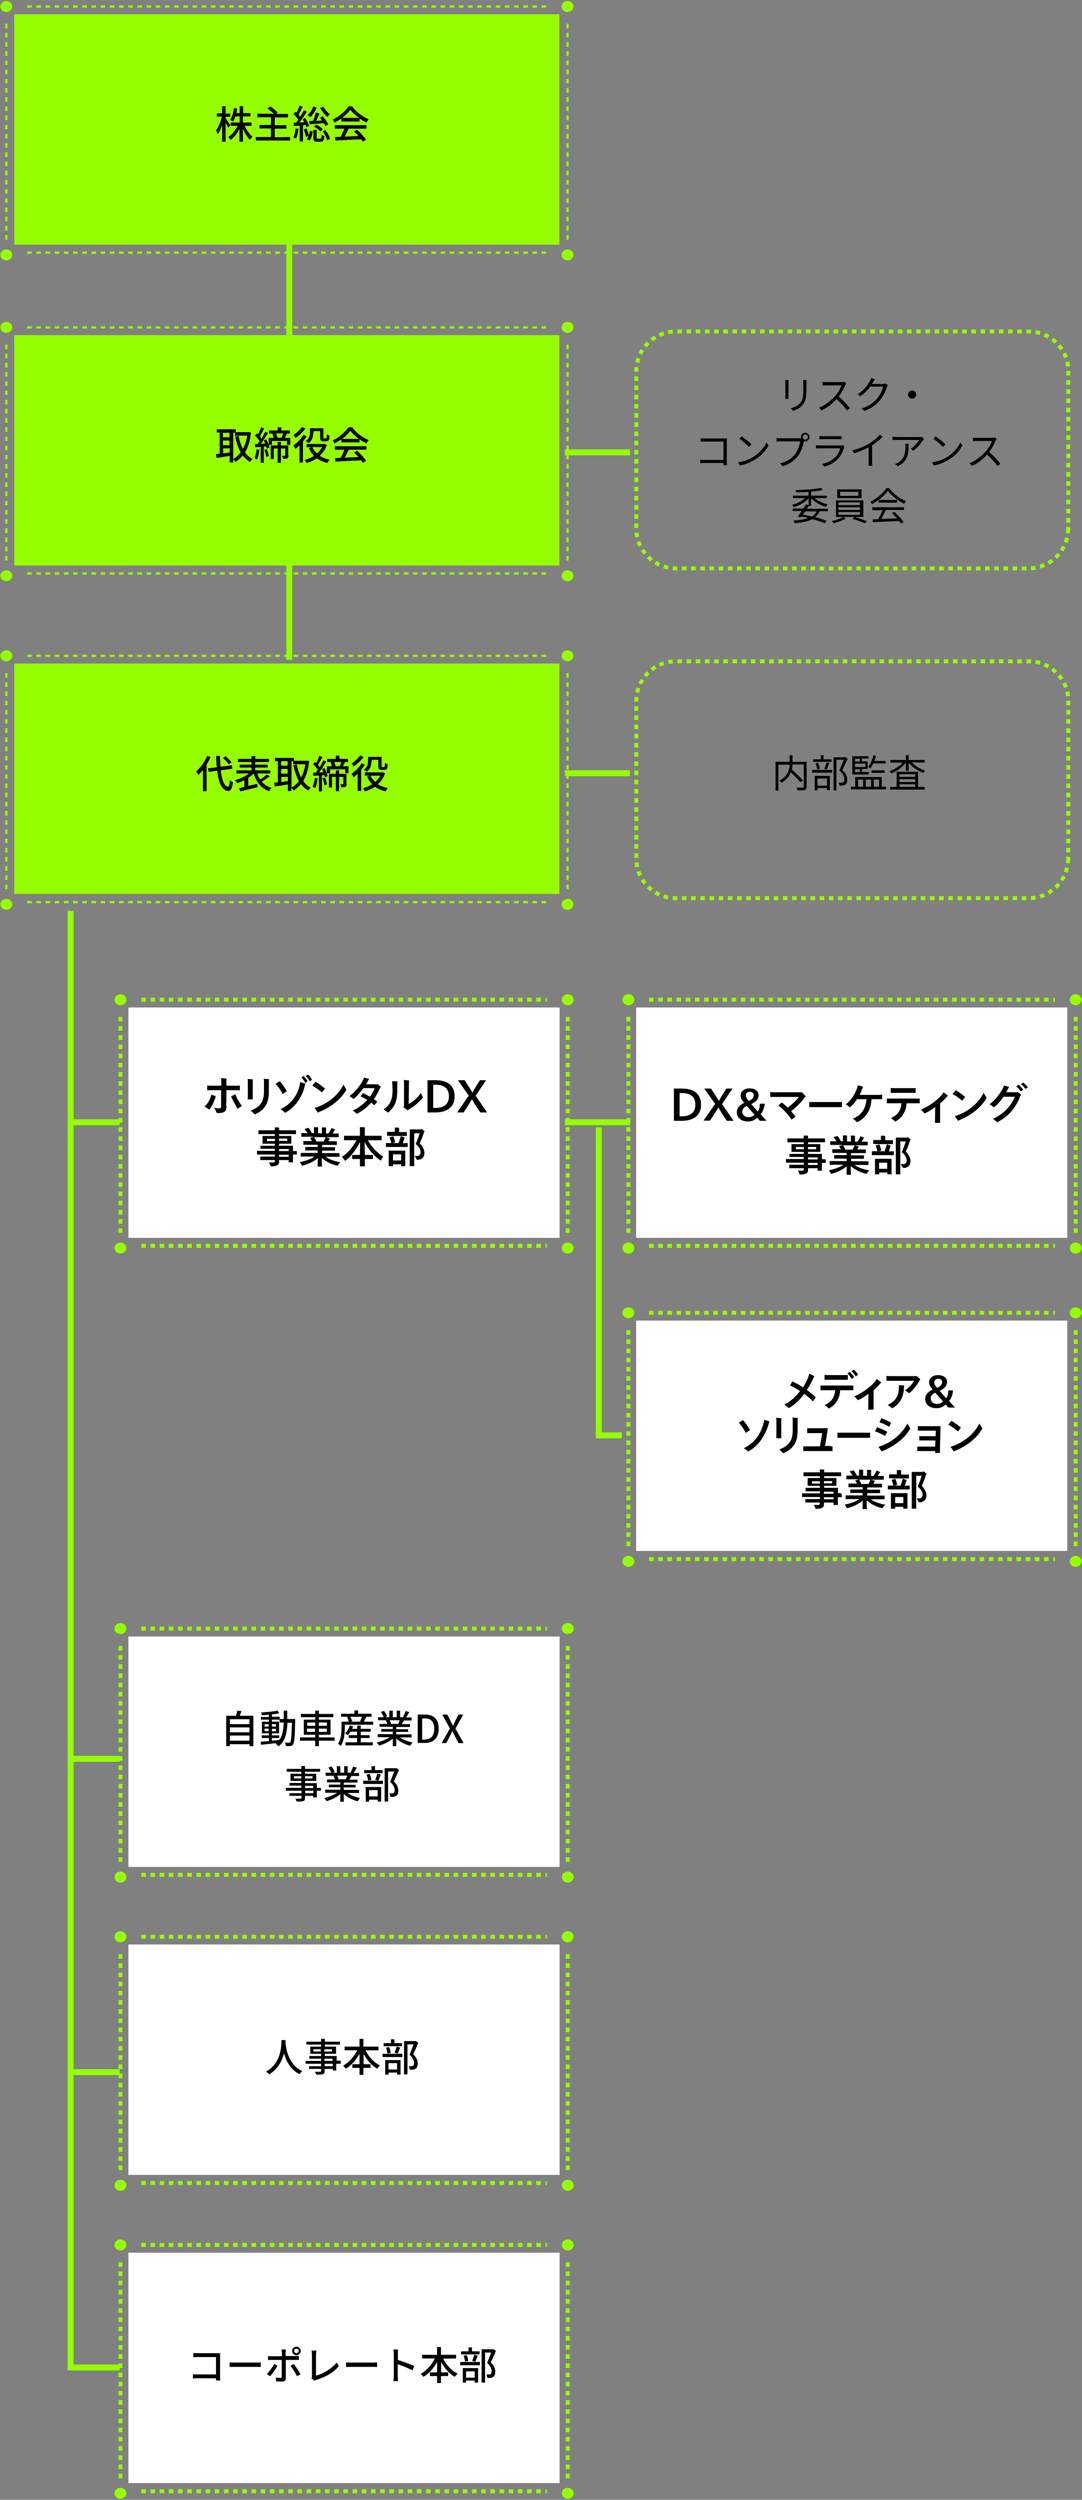
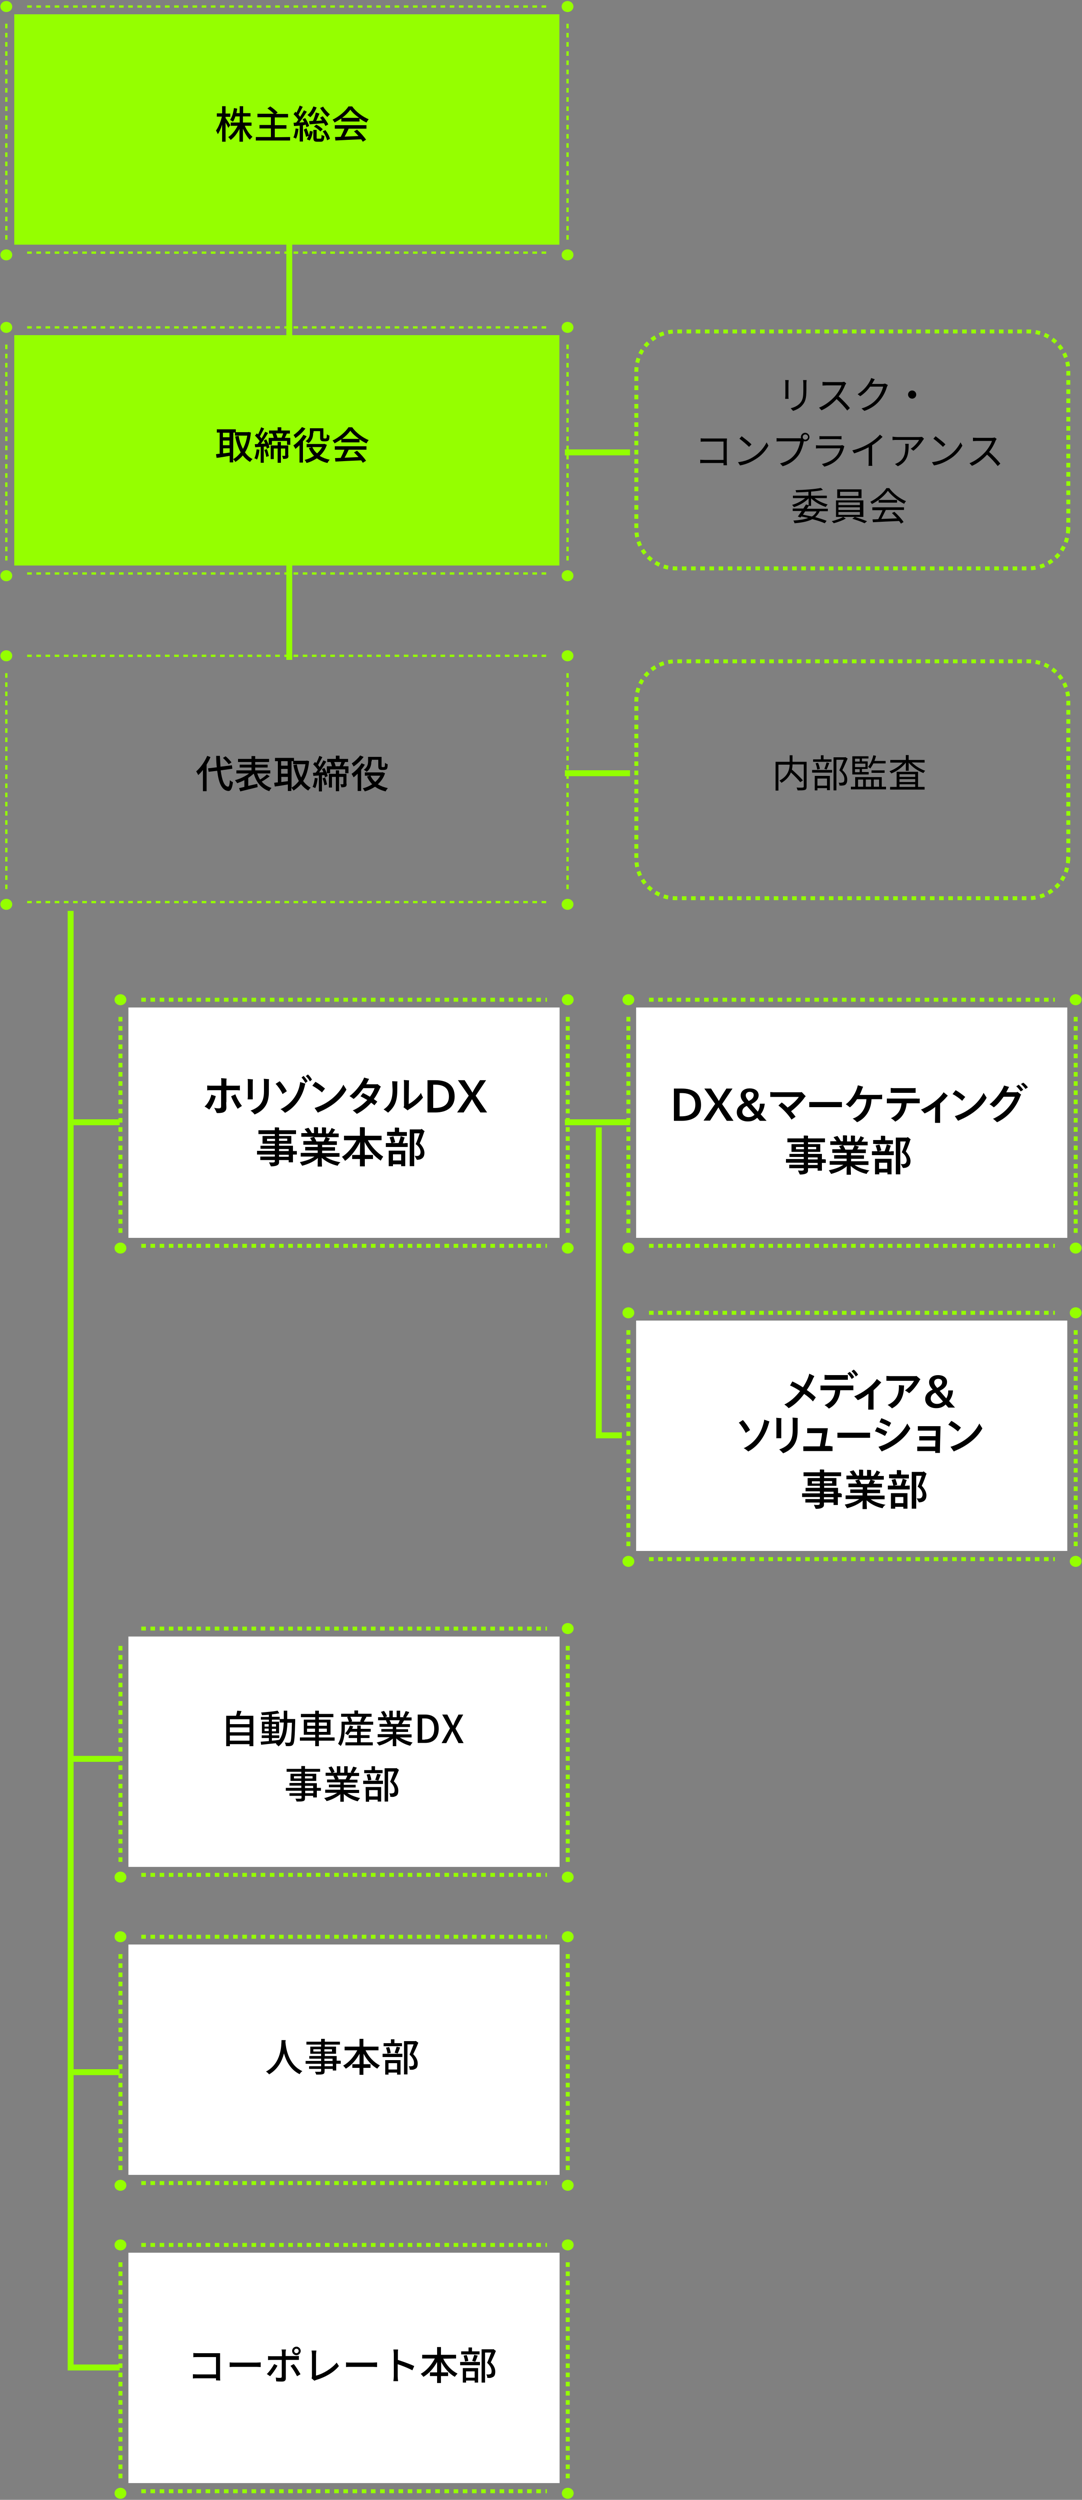
<svg xmlns="http://www.w3.org/2000/svg" version="1.1" id="レイヤー_1" x="0px" y="0px" viewBox="0 0 530 1224" style="enable-background:new 0 0 530 1224;" xml:space="preserve">
  <rect x="0" y="0" width="530" height="1224" fill="#808080" stroke="none" />
  <style type="text/css">
	.st0{fill:none;stroke:#93FF00;stroke-width:2.905;stroke-miterlimit:10;}
	.st1{fill:#95FF00;}
	.st2{fill:none;stroke:#95FF00;stroke-width:1.125;stroke-miterlimit:10;stroke-dasharray:2.25;}
	.st3{fill:#FFFFFF;}
	.st4{fill:none;stroke:#95FF00;stroke-width:1.936;stroke-miterlimit:10;stroke-dasharray:2.25;}
</style>
  <g>
    <line class="st0" x1="141.7" y1="98.1" x2="141.7" y2="323.1" />
    <g>
      <rect x="7" y="164.1" class="st1" width="267" height="112.8" />
      <ellipse class="st1" cx="3.1" cy="160.3" rx="2.9" ry="2.7" />
      <ellipse class="st1" cx="3.1" cy="281.9" rx="2.9" ry="2.7" />
      <ellipse class="st1" cx="278" cy="160.3" rx="2.9" ry="2.7" />
      <ellipse class="st1" cx="278" cy="281.9" rx="2.9" ry="2.7" />
      <g>
        <line class="st2" x1="13.3" y1="160.3" x2="267.8" y2="160.3" />
        <line class="st2" x1="13.3" y1="280.8" x2="267.8" y2="280.8" />
        <line class="st2" x1="3.1" y1="168.7" x2="3.1" y2="275.5" />
        <line class="st2" x1="278" y1="168.7" x2="278" y2="275.5" />
      </g>
    </g>
    <g>
      <g>
        <path d="M122.9,211.8c-0.4,4.1-1.4,7.3-2.9,9.7c1,1.4,2.2,2.5,3.7,3.3c-0.4,0.3-1,1-1.2,1.4c-1.4-0.8-2.6-1.9-3.6-3.2     c-1,1.3-2.3,2.3-3.6,3.2c-0.2-0.4-0.7-1-1.1-1.4v1.6h-1.7v-3.2c-2.3,0.4-4.6,0.8-6.4,1l-0.3-1.8c0.5-0.1,1.1-0.2,1.8-0.2v-10.4     h-1.4v-1.6h9.3v1.4h6l0.3-0.1L122.9,211.8z M109.2,211.9v2.2h3.2v-2.2H109.2z M109.2,218h3.2v-2.3h-3.2V218z M112.5,221.6v-2.1     h-3.2v2.5L112.5,221.6z M114.2,224.8c1.4-0.7,2.6-1.9,3.7-3.3c-1.2-2.2-2.1-4.8-2.7-7.8l1.7-0.3c0.4,2.4,1.1,4.5,2.1,6.4     c1-1.8,1.7-4,2.1-6.5h-6v-1.5h-0.8L114.2,224.8L114.2,224.8z" />
        <path d="M127.1,220.2c-0.2,1.8-0.6,3.6-1.2,4.8c-0.3-0.2-0.9-0.5-1.3-0.6c0.6-1.1,0.9-2.8,1.1-4.4L127.1,220.2z M130.4,215.1     c0.7,1.3,1.4,2.9,1.6,4l-1.3,0.6c-0.1-0.3-0.2-0.7-0.3-1.1l-1.2,0.1v7.9h-1.5v-7.8c-1,0.1-1.9,0.1-2.7,0.2l-0.2-1.5l1.4-0.1     c0.3-0.4,0.6-0.9,1-1.4c-0.6-0.9-1.5-1.9-2.3-2.7l0.9-1.1c0.2,0.2,0.4,0.3,0.6,0.5c0.6-1.1,1.2-2.5,1.5-3.5l1.5,0.6     c-0.7,1.3-1.5,2.8-2.1,3.9c0.3,0.3,0.6,0.7,0.8,1c0.7-1.1,1.3-2.3,1.8-3.3l1.4,0.6c-1,1.7-2.3,3.7-3.5,5.3l2.1-0.1     c-0.2-0.5-0.4-1-0.7-1.5L130.4,215.1z M130.7,219.9c0.5,1.1,0.8,2.5,1,3.4l-1.3,0.4c-0.1-1-0.5-2.4-0.9-3.4L130.7,219.9z      M142.2,214.4v3.4h-1.6v-1.9h-7.4v1.9h-1.6v-3.4h2.5c-0.2-0.7-0.4-1.5-0.7-2.1h0.2h-1.8v-1.5h4.2v-1.6h1.8v1.6h4.2v1.5h-1.5     c-0.3,0.8-0.7,1.5-1,2.1H142.2z M141.3,223c0,0.7-0.1,1.2-0.6,1.4c-0.5,0.3-1.1,0.3-2,0.3c-0.1-0.4-0.3-1.1-0.5-1.5     c0.6,0,1.2,0,1.3,0c0.2,0,0.2-0.1,0.2-0.2v-3.4h-2.1v7H136v-7h-1.9v5.2h-1.5v-6.7h3.4v-1.7h1.6v1.7h3.6v4.9H141.3z M135.2,212.2     c0.3,0.7,0.6,1.5,0.7,2.1h2c0.3-0.6,0.6-1.4,0.8-2.1H135.2z" />
        <path d="M150.2,213.6c-0.5,0.9-1.1,1.7-1.8,2.5v10.4h-1.7V218c-0.7,0.7-1.3,1.3-2,1.8c-0.2-0.4-0.7-1.3-1-1.7     c1.8-1.2,3.8-3.2,4.9-5.2L150.2,213.6z M149.6,209.8c-1.2,1.7-3.1,3.5-4.9,4.7c-0.2-0.4-0.6-1.1-0.9-1.5c1.5-1,3.2-2.6,4.1-3.9     L149.6,209.8z M160.1,217.8c-0.7,2.2-2,4-3.5,5.4c1.4,0.9,3,1.5,4.9,1.9c-0.4,0.4-0.9,1.1-1.1,1.6c-2.1-0.5-3.8-1.3-5.2-2.3     c-1.5,1-3.2,1.8-5,2.3c-0.2-0.4-0.6-1.1-1-1.5c1.7-0.4,3.2-1.1,4.6-2c-1-1.1-1.9-2.3-2.5-3.8l1.3-0.4h-2.4v-1.6h8.3l0.3-0.1     L160.1,217.8z M153.4,211.9c0,1.7-0.4,3.8-2.3,5.1c-0.3-0.3-1-0.8-1.4-1c1.8-1.2,2.1-2.8,2.1-4.2v-2.1h6.6v4.3     c0,0.3,0,0.5,0.1,0.6s0.2,0.1,0.3,0.1h0.6c0.2,0,0.3,0,0.4-0.1c0.1-0.1,0.2-0.2,0.2-0.4s0.1-0.8,0.1-1.6c0.3,0.3,0.9,0.6,1.3,0.7     c0,0.7-0.1,1.6-0.2,1.9c-0.2,0.4-0.4,0.6-0.6,0.7c-0.3,0.1-0.7,0.2-1,0.2h-1.1c-0.5,0-1-0.1-1.3-0.4c-0.3-0.3-0.4-0.7-0.4-1.8     v-2.8h-3.2v0.8H153.4z M153,218.9c0.5,1.2,1.3,2.2,2.3,3.1c1-0.9,1.8-1.9,2.5-3.1H153z" />
        <path d="M167.2,215.1c-1,0.7-2.2,1.4-3.3,2c-0.2-0.4-0.7-1.1-1-1.4c3.2-1.5,6.3-4.2,7.8-6.5h1.8c2,2.8,5.2,5.1,8.1,6.3     c-0.4,0.4-0.8,1.1-1.1,1.6c-1.1-0.5-2.3-1.2-3.4-2v1.5h-8.9L167.2,215.1L167.2,215.1z M163.9,218.5h15.6v1.7h-8.7     c-0.6,1.3-1.3,2.7-2,3.9c2.1-0.1,4.5-0.2,6.8-0.3c-0.7-0.8-1.5-1.6-2.2-2.3l1.5-0.8c1.7,1.5,3.5,3.5,4.4,4.9l-1.6,1     c-0.2-0.4-0.5-0.8-0.8-1.2c-4.5,0.2-9.3,0.4-12.6,0.6l-0.2-1.7l2.8-0.1c0.6-1.2,1.3-2.7,1.8-4H164v-1.7H163.9z M175.9,214.9     c-1.7-1.2-3.3-2.6-4.3-4c-0.9,1.3-2.4,2.8-4,4H175.9z" />
      </g>
    </g>
    <g>
      <rect x="7" y="7" class="st1" width="267" height="112.8" />
      <ellipse class="st1" cx="3.1" cy="3.2" rx="2.9" ry="2.7" />
      <ellipse class="st1" cx="3.1" cy="124.8" rx="2.9" ry="2.7" />
      <ellipse class="st1" cx="278" cy="3.2" rx="2.9" ry="2.7" />
      <ellipse class="st1" cx="278" cy="124.8" rx="2.9" ry="2.7" />
      <g>
        <line class="st2" x1="13.3" y1="3.2" x2="267.8" y2="3.2" />
        <line class="st2" x1="13.3" y1="123.7" x2="267.8" y2="123.7" />
        <line class="st2" x1="3.1" y1="11.6" x2="3.1" y2="118.4" />
        <line class="st2" x1="278" y1="11.6" x2="278" y2="118.4" />
      </g>
    </g>
    <g>
      <g>
        <path d="M111.8,62.6c-0.2-0.6-0.8-1.6-1.3-2.6v9.4h-1.7V61c-0.6,1.9-1.3,3.6-2.1,4.7c-0.2-0.5-0.6-1.3-0.9-1.8     c1.2-1.5,2.3-4.4,2.9-6.8h-2.5v-1.6h2.6V52h1.7v3.6h2.3v1.6h-2.3v0.6c0.5,0.7,2,3,2.3,3.5L111.8,62.6z M119.9,61.6     c0.9,2.1,2.3,4.2,3.8,5.4c-0.4,0.3-1,0.9-1.3,1.4c-1.3-1.2-2.5-3.3-3.4-5.4v6.4h-1.7v-6.3c-1.1,2.2-2.6,4.2-4.3,5.4     c-0.3-0.4-0.8-1-1.2-1.4c1.8-1.1,3.5-3.3,4.6-5.5H113V60h4.4v-3h-2.1c-0.3,1-0.7,1.9-1.2,2.6c-0.3-0.2-1-0.7-1.4-0.9     c1-1.4,1.6-3.6,1.9-5.8l1.6,0.3c-0.1,0.8-0.3,1.5-0.4,2.2h1.6V52h1.7v3.4h3.6V57H119v3h4.2v1.6H119.9z" />
        <path d="M142.1,67.1v1.7h-16.8v-1.7h7.4v-4.2h-5.6v-1.7h5.6v-3.8h-6.6v-1.7h8c-0.8-0.8-2-1.9-3.1-2.6l1.4-1     c1.2,0.8,2.8,2.1,3.6,3l-0.9,0.7h6v1.7h-6.5v3.8h5.7V63h-5.7v4.2L142.1,67.1L142.1,67.1z" />
        <path d="M146.2,63.1c-0.2,1.8-0.6,3.6-1.2,4.8c-0.3-0.2-1-0.5-1.3-0.6c0.6-1.1,0.9-2.8,1.1-4.4L146.2,63.1z M148.4,61.4v7.9h-1.6     v-7.8c-1,0.1-2,0.2-2.8,0.2l-0.2-1.6c0.4,0,0.8,0,1.3-0.1c0.3-0.4,0.7-0.9,1-1.4c-0.5-0.9-1.5-1.9-2.3-2.7l0.9-1.2     c0.2,0.2,0.3,0.3,0.5,0.5c0.6-1.1,1.2-2.4,1.6-3.5l1.5,0.6c-0.7,1.3-1.5,2.8-2.1,3.9c0.3,0.3,0.6,0.7,0.8,1     c0.7-1.1,1.4-2.3,1.9-3.2l1.4,0.7c-1.1,1.7-2.4,3.7-3.7,5.3l2.4-0.2c-0.2-0.5-0.5-0.9-0.8-1.4l1.3-0.6c0.8,1.2,1.7,2.9,1.9,3.9     l-1.3,0.6c-0.1-0.4-0.2-0.8-0.4-1.3L148.4,61.4z M150.1,62.8c0.5,1.1,1,2.5,1.2,3.5c0.2-0.7,0.4-1.5,0.5-2.2l1.4,0.3     c-0.2,1.5-0.7,3.3-1.5,4.4l-1.4-0.6c0.3-0.5,0.6-1.1,0.9-1.7l-1.3,0.5c-0.2-1-0.6-2.4-1.1-3.5L150.1,62.8z M155.1,52.6     c-0.7,1.9-1.9,3.7-3.1,4.8c-0.3-0.3-1-0.8-1.4-1.1c1.3-1,2.3-2.5,2.9-4.2L155.1,52.6z M156.5,55.6c-0.5,1.1-1.1,2.5-1.6,3.6     l2.9-0.2c-0.3-0.5-0.7-0.9-1-1.4l1.3-0.7c1,1.2,2.2,2.9,2.7,4l-1.4,0.8c-0.2-0.4-0.4-0.9-0.7-1.4c-2.5,0.2-5.1,0.4-7,0.6     l-0.3-1.6l1.9-0.1c0.6-1.2,1.1-2.9,1.4-4.1L156.5,55.6z M157,67.9c0.4,0,0.5-0.2,0.5-1.9c0.3,0.3,1,0.5,1.4,0.6     c-0.2,2.2-0.6,2.8-1.8,2.8h-1.7c-1.5,0-1.9-0.5-1.9-2v-3.8h1.6v3.8c0,0.5,0.1,0.5,0.5,0.5H157z M154.9,61     c1.2,0.6,2.5,1.5,3.2,2.3l-1.2,1.1c-0.6-0.8-1.9-1.8-3.1-2.4L154.9,61z M158.3,52.2c0.7,1.3,2.2,2.9,3.3,3.8     c-0.4,0.3-1,0.9-1.2,1.3c-1.2-1-2.7-2.9-3.6-4.4L158.3,52.2z M159.4,63.7c1,1.3,2,3.1,2.2,4.3l-1.4,0.7c-0.2-1.2-1.1-3-2.1-4.4     L159.4,63.7z" />
        <path d="M167.2,58c-1,0.7-2.2,1.4-3.3,2c-0.2-0.4-0.7-1.1-1-1.4c3.2-1.5,6.3-4.2,7.8-6.5h1.8c2,2.8,5.2,5.1,8.1,6.3     c-0.4,0.4-0.8,1.1-1.1,1.6c-1.1-0.5-2.3-1.2-3.4-2v1.5h-8.9L167.2,58L167.2,58z M163.9,61.3h15.6V63h-8.7c-0.6,1.3-1.3,2.7-2,3.9     c2.1-0.1,4.5-0.2,6.8-0.3c-0.7-0.8-1.5-1.6-2.2-2.3l1.5-0.8c1.7,1.5,3.5,3.5,4.4,4.9l-1.6,1c-0.2-0.4-0.5-0.8-0.8-1.2     c-4.5,0.2-9.3,0.4-12.6,0.6l-0.2-1.7l2.8-0.1c0.6-1.2,1.3-2.7,1.8-4H164v-1.7H163.9z M175.9,57.7c-1.7-1.2-3.3-2.6-4.3-4     c-0.9,1.3-2.4,2.8-4,4H175.9z" />
      </g>
    </g>
    <g>
-       <rect x="7" y="324.9" class="st1" width="267" height="112.8" />
      <ellipse class="st1" cx="3.1" cy="321.1" rx="2.9" ry="2.7" />
      <ellipse class="st1" cx="3.1" cy="442.8" rx="2.9" ry="2.7" />
      <ellipse class="st1" cx="278" cy="321.1" rx="2.9" ry="2.7" />
      <ellipse class="st1" cx="278" cy="442.8" rx="2.9" ry="2.7" />
      <g>
        <line class="st2" x1="13.3" y1="321.1" x2="267.8" y2="321.1" />
        <line class="st2" x1="13.3" y1="441.7" x2="267.8" y2="441.7" />
        <line class="st2" x1="3.1" y1="329.6" x2="3.1" y2="436.4" />
        <line class="st2" x1="278" y1="329.6" x2="278" y2="436.4" />
      </g>
    </g>
    <g>
      <rect x="62.9" y="493.3" class="st3" width="211.2" height="112.8" />
      <ellipse class="st1" cx="59" cy="489.5" rx="2.9" ry="2.7" />
      <ellipse class="st1" cx="59" cy="611.1" rx="2.9" ry="2.7" />
      <ellipse class="st1" cx="278.1" cy="489.5" rx="2.9" ry="2.7" />
      <ellipse class="st1" cx="278.1" cy="611.1" rx="2.9" ry="2.7" />
      <g>
        <line class="st4" x1="69.2" y1="489.5" x2="267.9" y2="489.5" />
        <line class="st4" x1="69.2" y1="610" x2="267.9" y2="610" />
        <line class="st4" x1="59" y1="497.9" x2="59" y2="604.7" />
        <line class="st4" x1="278.1" y1="497.9" x2="278.1" y2="604.7" />
      </g>
    </g>
    <g>
      <g>
        <path d="M103.1,370.7c-0.5,1.3-1.2,2.5-1.9,3.7v13h-1.8V377c-0.7,0.9-1.5,1.8-2.3,2.5c-0.2-0.4-0.7-1.4-1-1.8     c2.1-1.8,4.1-4.6,5.4-7.6L103.1,370.7z M108.1,377.2c0.6,4.7,1.7,7.8,3.6,8c0.5,0,0.8-1,0.9-3.2c0.3,0.4,1.1,0.8,1.5,1     c-0.4,3.4-1.3,4.4-2.3,4.3c-3.2-0.3-4.7-4-5.4-9.9l-4.2,0.5l-0.3-1.7l4.3-0.5c-0.2-1.7-0.3-3.6-0.3-5.6h1.8     c0.1,1.9,0.2,3.7,0.3,5.3l5.6-0.7l0.2,1.7L108.1,377.2z M112,374.2c-0.6-0.9-1.8-2.2-2.8-3.1l1.3-0.8c1.1,0.9,2.3,2.2,2.9,3     L112,374.2z" />
        <path d="M132.1,380.1c-1.2,0.9-2.6,1.9-3.9,2.6c1.2,1.4,2.8,2.5,4.8,3.1c-0.4,0.4-0.9,1.1-1.1,1.6c-4-1.4-6.3-4.3-7.6-8.6     c-0.8,0.7-1.7,1.4-2.7,2.1v3.9c1.4-0.3,2.9-0.7,4.4-1l0.2,1.6c-3,0.8-6.2,1.5-8.5,2.1l-0.6-1.6c0.8-0.2,1.7-0.4,2.6-0.6V382     c-1.2,0.6-2.4,1.1-3.5,1.5c-0.2-0.4-0.8-1.1-1.1-1.5c2.4-0.6,5.1-1.9,6.9-3.3h-6.2v-1.5h7.4v-1.4h-5.8v-1.4h5.8v-1.3h-6.6v-1.5     h6.6v-1.4h1.8v1.4h6.8v1.5H125v1.3h6.1v1.4H125v1.4h7.4v1.5H126c0.4,1.1,0.8,2.1,1.4,3c1.2-0.7,2.5-1.7,3.3-2.5L132.1,380.1z" />
        <path d="M151.4,372.7c-0.4,4.1-1.4,7.3-2.9,9.7c1,1.4,2.2,2.5,3.7,3.3c-0.4,0.3-1,1-1.2,1.4c-1.4-0.8-2.6-1.9-3.6-3.2     c-1,1.3-2.3,2.3-3.6,3.2c-0.2-0.4-0.7-1-1.1-1.4v1.6H141v-3.2c-2.3,0.4-4.6,0.8-6.4,1l-0.3-1.8c0.5-0.1,1.1-0.2,1.8-0.2v-10.4     h-1.4v-1.6h9.3v1.4h6l0.3-0.1L151.4,372.7z M137.7,372.7v2.2h3.2v-2.2H137.7z M137.7,378.8h3.2v-2.3h-3.2V378.8z M141,382.5v-2.1     h-3.2v2.5L141,382.5z M142.7,385.7c1.4-0.7,2.6-1.9,3.7-3.3c-1.2-2.2-2.1-4.8-2.7-7.8l1.7-0.3c0.4,2.4,1.1,4.5,2.1,6.4     c1-1.8,1.7-4,2.1-6.5h-6v-1.5h-0.8v13H142.7z" />
        <path d="M155.6,381.1c-0.2,1.8-0.6,3.6-1.2,4.8c-0.3-0.2-0.9-0.5-1.3-0.6c0.6-1.1,0.9-2.8,1.1-4.4L155.6,381.1z M158.9,376     c0.7,1.3,1.4,2.9,1.6,4l-1.3,0.6c-0.1-0.3-0.2-0.7-0.3-1.1l-1.2,0.1v7.9h-1.5v-7.8c-1,0.1-1.9,0.1-2.7,0.2l-0.2-1.5l1.4-0.1     c0.3-0.4,0.6-0.9,1-1.4c-0.6-0.9-1.5-1.9-2.3-2.7l0.9-1.1c0.2,0.2,0.4,0.3,0.6,0.5c0.6-1.1,1.2-2.5,1.5-3.5l1.5,0.6     c-0.7,1.3-1.5,2.8-2.1,3.9c0.3,0.3,0.6,0.7,0.8,1c0.7-1.1,1.3-2.3,1.8-3.3l1.4,0.6c-1,1.7-2.3,3.7-3.5,5.3l2.1-0.1     c-0.2-0.5-0.4-1-0.7-1.5L158.9,376z M159.2,380.7c0.5,1.1,0.8,2.5,1,3.4l-1.3,0.4c-0.1-1-0.5-2.4-0.9-3.4L159.2,380.7z      M170.7,375.2v3.4h-1.6v-1.9h-7.4v1.9h-1.6v-3.4h2.5c-0.2-0.7-0.4-1.5-0.7-2.1h0.2h-1.8v-1.5h4.2V370h1.8v1.6h4.2v1.5H169     c-0.3,0.8-0.7,1.5-1,2.1H170.7z M169.8,383.8c0,0.7-0.1,1.2-0.6,1.4c-0.5,0.3-1.1,0.3-2,0.3c-0.1-0.4-0.3-1.1-0.5-1.5     c0.6,0,1.2,0,1.3,0c0.2,0,0.2-0.1,0.2-0.2v-3.4h-2.1v7h-1.6v-7h-1.9v5.2h-1.5v-6.7h3.4v-1.7h1.6v1.7h3.6v4.9H169.8z M163.7,373.1     c0.3,0.7,0.6,1.5,0.7,2.1h2c0.3-0.6,0.6-1.4,0.8-2.1H163.7z" />
        <path d="M178.7,374.4c-0.5,0.9-1.1,1.7-1.8,2.5v10.4h-1.7v-8.5c-0.7,0.7-1.3,1.3-2,1.8c-0.2-0.4-0.7-1.3-1-1.7     c1.8-1.2,3.8-3.2,4.9-5.2L178.7,374.4z M178.1,370.6c-1.2,1.7-3.1,3.5-4.9,4.7c-0.2-0.4-0.6-1.1-0.9-1.5c1.5-1,3.2-2.6,4.1-3.9     L178.1,370.6z M188.6,378.6c-0.7,2.2-2,4-3.5,5.4c1.4,0.9,3,1.5,4.9,1.9c-0.4,0.4-0.9,1.1-1.1,1.6c-2.1-0.5-3.8-1.3-5.2-2.3     c-1.5,1-3.2,1.8-5,2.3c-0.2-0.4-0.6-1.1-1-1.5c1.7-0.4,3.2-1.1,4.6-2c-1-1.1-1.9-2.3-2.5-3.8l1.3-0.4h-2.4v-1.6h8.3l0.3-0.1     L188.6,378.6z M181.9,372.8c0,1.7-0.4,3.8-2.3,5.1c-0.3-0.3-1-0.8-1.4-1c1.8-1.2,2.1-2.8,2.1-4.2v-2.1h6.6v4.3     c0,0.3,0,0.5,0.1,0.6s0.2,0.1,0.3,0.1h0.6c0.2,0,0.3,0,0.4-0.1c0.1-0.1,0.2-0.2,0.2-0.4s0.1-0.8,0.1-1.6c0.3,0.3,0.9,0.6,1.3,0.7     c0,0.7-0.1,1.6-0.2,1.9c-0.2,0.4-0.4,0.6-0.6,0.7c-0.3,0.1-0.7,0.2-1,0.2H187c-0.5,0-1-0.1-1.3-0.4s-0.4-0.7-0.4-1.8V372h-3.2     v0.8H181.9z M181.5,379.8c0.5,1.2,1.3,2.2,2.3,3.1c1-0.9,1.8-1.9,2.5-3.1H181.5z" />
      </g>
    </g>
    <g>
      <g>
        <path d="M386.3,186.2c0,0.4-0.1,0.9-0.1,1.4v6.3c0,0.5,0,1.1,0.1,1.4h-1.7c0-0.3,0.1-0.9,0.1-1.5v-6.3c0-0.3,0-1-0.1-1.4h1.7     V186.2z M395.1,186c0,0.5-0.1,1-0.1,1.6v3.1c0,4.6-0.6,6.1-2,7.7c-1.2,1.5-3.1,2.3-4.5,2.8l-1.2-1.3c1.7-0.4,3.4-1.2,4.6-2.5     c1.4-1.6,1.6-3.1,1.6-6.7v-3c0-0.6-0.1-1.2-0.1-1.6h1.7V186z" />
        <path d="M414.5,187.7c-0.1,0.2-0.4,0.6-0.5,0.8c-0.6,1.6-1.8,3.9-3.2,5.6c2,1.7,4.3,4.2,5.5,5.7L415,201     c-1.3-1.7-3.3-3.9-5.2-5.6c-2,2.2-4.6,4.3-7.4,5.5l-1.2-1.3c3.1-1.2,5.9-3.5,7.8-5.6c1.3-1.5,2.7-3.7,3.2-5.3h-7.4     c-0.7,0-1.7,0.1-1.9,0.1V187c0.3,0,1.3,0.1,1.9,0.1h7.3c0.6,0,1.1-0.1,1.4-0.2L414.5,187.7z" />
        <path d="M434.9,188.5c-0.2,0.3-0.3,0.7-0.5,1c-0.5,1.9-1.7,4.5-3.4,6.5c-1.7,2.1-4,3.9-7.6,5.2L422,200c3.5-1,5.9-2.8,7.6-4.8     c1.5-1.7,2.6-4.2,3-5.9h-6.4c-1.1,1.6-2.7,3.3-4.8,4.7l-1.3-1c3.3-2,5.1-4.7,6-6.4c0.2-0.3,0.5-1,0.6-1.5l1.8,0.6     c-0.3,0.5-0.7,1.1-0.9,1.5c-0.1,0.3-0.3,0.5-0.5,0.8h5.2c0.5,0,0.9-0.1,1.2-0.2L434.9,188.5z" />
        <path d="M446.8,191.2c1.1,0,2,0.9,2,2s-0.9,2-2,2s-2-0.9-2-2C444.8,192.1,445.7,191.2,446.8,191.2z" />
        <path d="M354.4,227.8c0-0.2,0-0.6,0-1.1h-9.3c-0.8,0-1.6,0-2.1,0.1v-1.7c0.5,0,1.3,0.1,2.1,0.1h9.3v-9h-9.1c-0.7,0-1.6,0-2.1,0.1     v-1.7c0.6,0.1,1.5,0.1,2.1,0.1h9.4c0.5,0,1,0,1.4,0c0,0.4-0.1,1-0.1,1.5v9.8c0,0.7,0.1,1.5,0.1,1.8L354.4,227.8L354.4,227.8z" />
        <path d="M369.2,223.6c2.9-1.8,5.2-4.7,6.3-7l0.9,1.6c-1.3,2.4-3.5,5-6.4,6.7c-1.9,1.2-4.3,2.4-7.5,3l-1-1.6     C365,225.9,367.4,224.8,369.2,223.6z M368.1,217.6l-1.2,1.2c-1-1-3.3-3-4.7-4l1.1-1.2C364.6,214.6,367.1,216.5,368.1,217.6z" />
        <path d="M391.8,214.6c0.2,0,0.4,0,0.6,0c-0.1-0.2-0.1-0.4-0.1-0.6c0-1.2,1-2.1,2.1-2.1s2.1,1,2.1,2.1s-0.9,2.1-2.1,2.1     c-0.2,0-0.5,0-0.7-0.1v0.2c-0.4,2-1.3,5.1-2.8,7c-1.7,2.2-4,4-7.5,5.1l-1.3-1.4c3.7-0.9,5.8-2.5,7.4-4.6c1.3-1.7,2.2-4.4,2.5-6.2     h-9.7c-0.7,0-1.4,0-1.9,0.1v-1.7c0.5,0.1,1.3,0.1,1.9,0.1L391.8,214.6L391.8,214.6z M395.8,214c0-0.7-0.6-1.3-1.3-1.3     c-0.7,0-1.3,0.6-1.3,1.3s0.6,1.3,1.3,1.3C395.2,215.2,395.8,214.6,395.8,214z" />
        <path d="M413.6,218.5c-0.1,0.2-0.2,0.4-0.2,0.6c-0.5,1.9-1.4,3.9-2.8,5.4c-2,2.2-4.4,3.3-6.8,4l-1.2-1.3c2.7-0.6,5.1-1.8,6.7-3.5     c1.2-1.2,1.9-2.8,2.3-4.2h-10.1c-0.5,0-1.2,0-1.8,0.1V218c0.7,0.1,1.3,0.1,1.8,0.1h10c0.4,0,0.8,0,1-0.2L413.6,218.5z      M401.3,213.5c0.5,0.1,1.1,0.1,1.7,0.1h7.5c0.6,0,1.3,0,1.7-0.1v1.6c-0.5,0-1.1-0.1-1.7-0.1h-7.4c-0.6,0-1.2,0-1.7,0.1v-1.6     H401.3z" />
        <path d="M432.3,213.9c-1.3,1.3-3.1,2.9-5.1,4.1v8.1c0,0.7,0,1.7,0.1,2h-1.9c0.1-0.4,0.1-1.3,0.1-2V219c-2,1.1-4.7,2.2-7.1,3     l-0.9-1.5c3.2-0.7,6.4-2.2,8.5-3.5c1.9-1.2,3.9-2.8,5-4.2L432.3,213.9z" />
        <path d="M452.6,214.8c-0.1,0.2-0.4,0.5-0.5,0.7c-0.8,1.3-2.6,3.7-4.7,5.2l-1.3-1c1.7-1,3.5-3.1,4.1-4.3h-10.8     c-0.7,0-1.4,0-2.2,0.1v-1.7c0.7,0.1,1.5,0.2,2.2,0.2h10.9c0.4,0,1-0.1,1.3-0.1L452.6,214.8z M445.1,217.3c0,5.1-0.5,8.6-5.3,11     l-1.4-1.1c0.5-0.2,1.2-0.5,1.7-0.8c2.9-1.8,3.4-4.5,3.4-7.7c0-0.5,0-0.9-0.1-1.4H445.1z" />
        <path d="M464.2,223.6c2.9-1.8,5.2-4.7,6.3-7l0.9,1.6c-1.3,2.4-3.5,5-6.4,6.7c-1.9,1.2-4.3,2.4-7.5,3l-1-1.6     C460,225.9,462.4,224.8,464.2,223.6z M463.1,217.6l-1.2,1.2c-1-1-3.3-3-4.7-4l1.1-1.2C459.6,214.6,462.1,216.5,463.1,217.6z" />
        <path d="M488.2,214.9c-0.1,0.2-0.4,0.6-0.5,0.8c-0.6,1.6-1.8,3.9-3.2,5.6c2,1.7,4.3,4.2,5.5,5.7l-1.3,1.2     c-1.3-1.7-3.3-3.9-5.2-5.6c-2,2.2-4.6,4.3-7.4,5.5l-1.2-1.3c3.1-1.2,5.9-3.5,7.8-5.6c1.3-1.5,2.7-3.7,3.2-5.3h-7.4     c-0.7,0-1.7,0.1-1.9,0.1v-1.7c0.3,0,1.3,0.1,1.9,0.1h7.3c0.6,0,1.1-0.1,1.4-0.2L488.2,214.9z" />
        <path d="M396.2,247.6c-0.3,0.5-0.6,1-1,1.5h10.3v1.2h-4c-0.5,1.2-1.3,2.1-2.2,2.9c2.2,0.6,4.1,1.2,5.6,1.8l-0.9,1.2     c-1.6-0.7-3.7-1.4-6.1-2c-2.1,1.1-5,1.7-8.7,2c-0.1-0.4-0.3-0.9-0.6-1.3c3-0.2,5.5-0.6,7.3-1.3c-1.1-0.3-2.2-0.5-3.4-0.7     l-0.4,0.5l-1.3-0.5c0.6-0.7,1.2-1.7,1.9-2.7h-4.4V249h5.2c0.5-0.7,0.9-1.4,1.3-2l1.3,0.4V244c-1.8,1.9-4.6,3.5-7.2,4.3     c-0.2-0.3-0.6-0.8-0.9-1.1c2.3-0.6,4.7-1.9,6.4-3.3h-6v-1.2h7.6v-1.9c-2,0.2-4.1,0.2-6,0.3c0-0.3-0.2-0.8-0.3-1.1     c4.3-0.1,9.6-0.5,12.4-1.1l1,1c-1.6,0.4-3.6,0.6-5.8,0.8v2h7.7v1.2h-6c1.7,1.4,4.2,2.5,6.4,3.1c-0.3,0.3-0.7,0.8-0.9,1.2     c-2.6-0.8-5.4-2.4-7.2-4.2v3.7h-1.4v-0.1H396.2z M394.4,250.4c-0.4,0.5-0.7,1.1-1.1,1.6c1.5,0.3,2.9,0.6,4.4,0.9     c1-0.6,1.8-1.5,2.3-2.5H394.4z" />
        <path d="M413,253.1l1.3,0.8c-1.5,0.9-4,1.8-5.9,2.3c-0.2-0.3-0.7-0.8-1-1C409.4,254.7,411.8,253.9,413,253.1h-3.5V245h13.4v8.1     H413z M422,243.9h-11.9v-4.3H422V243.9z M410.7,247.3h10.5V246h-10.5V247.3z M410.7,249.7h10.5v-1.3h-10.5V249.7z M410.7,252.1     h10.5v-1.4h-10.5V252.1z M420.5,240.8h-9v2h9V240.8z M418.7,253.1c2,0.6,4.5,1.5,6,2.1l-1.2,1c-1.4-0.7-4-1.6-6-2.2L418.7,253.1z     " />
        <path d="M435.5,238.9c2,2.8,5.3,5.3,8.3,6.5c-0.3,0.3-0.7,0.8-0.9,1.3c-2.9-1.4-6.2-4-8-6.4c-1.5,2.3-4.6,4.9-7.8,6.5     c-0.2-0.3-0.5-0.8-0.8-1.1c3.2-1.6,6.4-4.3,7.9-6.7h1.3V238.9z M427.2,248.4h15.6v1.3h-8.9c-0.7,1.4-1.5,3-2.2,4.4     c2.4-0.1,5-0.2,7.7-0.3c-0.8-0.9-1.7-1.8-2.5-2.6l1.2-0.6c1.7,1.5,3.6,3.6,4.5,5l-1.3,0.8c-0.2-0.4-0.5-0.8-0.9-1.3     c-4.7,0.2-9.6,0.4-12.8,0.6l-0.2-1.4c0.8,0,1.8,0,2.8-0.1c0.7-1.3,1.5-3,2.1-4.4h-5v-1.4H427.2z M439.4,244.8v1.3h-9v-1.3H439.4z     " />
      </g>
    </g>
    <g>
      <rect x="62.9" y="801.3" class="st3" width="211.2" height="112.8" />
-       <ellipse class="st1" cx="59" cy="797.4" rx="2.9" ry="2.7" />
      <ellipse class="st1" cx="59" cy="919.1" rx="2.9" ry="2.7" />
      <ellipse class="st1" cx="278.1" cy="797.4" rx="2.9" ry="2.7" />
      <ellipse class="st1" cx="278.1" cy="919.1" rx="2.9" ry="2.7" />
      <g>
        <line class="st4" x1="69.2" y1="797.4" x2="267.9" y2="797.4" />
        <line class="st4" x1="69.2" y1="918" x2="267.9" y2="918" />
        <line class="st4" x1="59" y1="805.9" x2="59" y2="912.7" />
        <line class="st4" x1="278.1" y1="805.9" x2="278.1" y2="912.7" />
      </g>
    </g>
    <g>
      <g>
        <path d="M124.1,840.1V855h-1.9v-1h-9.6v1h-1.8v-14.9h4.8c0.3-0.8,0.5-1.8,0.6-2.5l2.1,0.2c-0.3,0.8-0.6,1.6-0.9,2.3H124.1z      M112.6,841.8v2.4h9.6v-2.4H112.6z M112.6,845.8v2.4h9.6v-2.4H112.6z M122.2,852.3v-2.5h-9.6v2.5H122.2z" />
        <path d="M144.6,841.9c0,0,0,0.6,0,0.8c-0.2,7.8-0.4,10.5-1,11.4c-0.4,0.6-0.8,0.7-1.3,0.8c-0.6,0.1-1.4,0.1-2.3,0     c0-0.5-0.2-1.2-0.5-1.7c0.9,0.1,1.7,0.1,2,0.1s0.5-0.1,0.7-0.3c0.4-0.5,0.6-2.9,0.8-9.5h-2.2c-0.2,5.1-1.1,9.1-4.4,11.6     c-0.3-0.4-0.9-1-1.3-1.3c0.1-0.1,0.2-0.2,0.3-0.3c-2.7,0.3-5.5,0.6-7.5,0.8l-0.2-1.5c1.1-0.1,2.5-0.2,4-0.3V851h-3.5v-1.3h3.5v-1     h-3.4V843h3.4v-1h-3.9v-1.3h3.9v-1.1c-1.2,0.1-2.3,0.2-3.4,0.2c-0.1-0.4-0.2-0.9-0.4-1.3c2.8-0.2,6.2-0.5,8.1-0.9l0.8,1.3     c-1,0.2-2.3,0.4-3.6,0.5v1.2h3.8v1.1h2c0-1.3,0-2.6,0-4.1h1.7c0,1.4,0,2.8,0,4.1h3.9V841.9z M129.6,845.4h2v-1.2h-2V845.4z      M131.6,847.6v-1.2h-2v1.2H131.6z M133.2,852.3c1.2-0.1,2.4-0.2,3.6-0.4c1.6-2.1,2-5,2.2-8.5h-2V842h-3.8v1h3.5v5.7h-3.5v1h3.6     v1.3h-3.6V852.3z M135.2,845.4v-1.2h-2v1.2H135.2z M133.2,846.5v1.2h2v-1.2H133.2z" />
        <path d="M163.9,852.3h-7.7v2.7h-1.8v-2.7h-7.5v-1.6h7.5v-1.3h-5.6V842h5.6v-1.2h-7v-1.6h7v-1.6h1.8v1.6h7.1v1.6h-7.1v1.2h5.7v7.4     h-5.7v1.3h7.7V852.3z M150.5,845h3.9v-1.6h-3.9V845z M154.3,848v-1.6h-3.9v1.6H154.3z M156.2,843.4v1.6h3.9v-1.6H156.2z      M160.1,846.4h-3.9v1.6h3.9V846.4z" />
        <path d="M182.8,843v1.5h-13.9v1.5c0,2.5-0.3,6.4-2,8.9c-0.3-0.3-1-0.9-1.3-1.1c1.5-2.3,1.7-5.6,1.7-7.8v-3h3.6     c-0.2-0.6-0.5-1.5-0.9-2.2l0.7-0.2h-3.6v-1.5h6.5v-1.6h1.8v1.6h6.6v1.5h-2.7l0.2,0.1c-0.5,0.8-1,1.7-1.3,2.3H182.8z M176.7,853.1     h5.9v1.5h-13.4v-1.5h5.7V851h-4.1v-1.4h4.1v-1.7h-3.2c-0.4,0.6-0.9,1.2-1.3,1.7c-0.3-0.2-1-0.7-1.4-0.9c1-0.9,1.9-2.4,2.4-3.8     l1.6,0.4c-0.2,0.4-0.3,0.8-0.5,1.2h2.5v-1.6h1.7v1.6h4.9v1.4h-4.9v1.7h4.3v1.4h-4.3V853.1z M171.6,840.6c0.4,0.7,0.8,1.6,0.9,2.2     l-0.7,0.2h5.1l-0.5-0.2c0.3-0.6,0.6-1.5,0.9-2.2H171.6z" />
        <path d="M195.7,850.6c1.7,1.2,4.1,2.1,6.4,2.6c-0.4,0.4-0.9,1.1-1.2,1.6c-2.5-0.7-5-1.9-6.8-3.6v3.8h-1.7v-3.7     c-1.8,1.5-4.4,2.8-6.7,3.4c-0.3-0.5-0.8-1.1-1.2-1.5c2.3-0.5,4.7-1.5,6.4-2.6H185v-1.5h7.4v-1.2h-5.6v-1.3h5.6v-1.1h-6.5v-1.4     h3.9c-0.2-0.5-0.5-1.2-0.8-1.7l0.5-0.1h-4.3v-1.5h2.8c-0.3-0.7-0.9-1.8-1.4-2.6l1.5-0.5c0.6,0.8,1.3,2,1.5,2.7l-1,0.4h2.1v-3.2     h1.7v3.2h1.9v-3.2h1.7v3.2h2.1l-0.7-0.2c0.5-0.8,1-2,1.3-2.8l1.8,0.5c-0.5,0.9-1.1,1.9-1.6,2.6h2.7v1.5h-3.7     c-0.4,0.6-0.7,1.3-1.1,1.8h4v1.4h-6.7v1.1h5.8v1.3h-5.8v1.2h7.5v1.5h-5.9V850.6z M190.8,842.3c0.3,0.6,0.7,1.2,0.8,1.7l-0.6,0.1     h4c0.3-0.5,0.6-1.2,0.8-1.8H190.8z" />
        <path d="M204.6,839.5h3.6c4.3,0,6.7,2.4,6.7,6.9s-2.5,7-6.6,7h-3.7V839.5z M208.1,851.7c3,0,4.6-1.8,4.6-5.2     c0-3.5-1.6-5.1-4.6-5.1h-1.3v10.4h1.3V851.7z" />
        <path d="M220.4,846.3l-3.8-6.8h2.5l1.7,3.3c0.3,0.6,0.6,1.3,1.1,2.1h0.1c0.4-0.8,0.6-1.5,0.9-2.1l1.7-3.3h2.3l-3.8,6.9l4,7.1     h-2.5l-1.8-3.5c-0.4-0.7-0.7-1.4-1.2-2.3h-0.1c-0.4,0.9-0.7,1.6-1.1,2.3l-1.8,3.5h-2.3L220.4,846.3z" />
        <path d="M157.2,876.8h-2v3.3h-1.8v-0.8h-4v1c0,1-0.2,1.4-0.9,1.6c-0.6,0.2-1.6,0.2-3.2,0.2c-0.1-0.4-0.4-1-0.6-1.4     c1,0,2.2,0,2.5,0s0.5-0.1,0.5-0.4v-1h-5.9V878h5.9v-1.2H140v-1.4h7.6v-1.1h-5.8V873h5.8v-1h-5.3v-3.5h5.3v-1h-7.2v-1.4h7.2v-1.4     h1.8v1.4h7.4v1.4h-7.4v1h5.5v3.5h-5.5v1.1h5.8v2.3h2L157.2,876.8L157.2,876.8z M147.6,870.8v-1.1H144v1.1H147.6z M149.4,869.7     v1.1h3.7v-1.1H149.4z M149.4,875.5h4v-1.1h-4V875.5z M153.5,876.8h-4v1.2h4V876.8z" />
        <path d="M170,877.8c1.7,1.2,4.1,2.1,6.4,2.6c-0.4,0.4-0.9,1.1-1.2,1.6c-2.5-0.7-5-1.9-6.8-3.6v3.8h-1.7v-3.7     c-1.8,1.5-4.4,2.8-6.7,3.4c-0.3-0.5-0.8-1.1-1.2-1.5c2.3-0.5,4.7-1.5,6.4-2.6h-5.9v-1.5h7.4v-1.2h-5.6v-1.3h5.6v-1.1h-6.5v-1.4     h3.9c-0.2-0.5-0.5-1.2-0.8-1.7l0.5-0.1h-4.3V868h2.8c-0.3-0.7-0.9-1.8-1.4-2.6l1.5-0.5c0.6,0.8,1.3,2,1.5,2.7l-1,0.4h2.1v-3.2     h1.7v3.2h1.9v-3.2h1.7v3.2h2.1l-0.7-0.2c0.5-0.8,1-2,1.3-2.8l1.8,0.5c-0.5,0.9-1.1,1.9-1.6,2.6h2.7v1.5h-3.7     c-0.4,0.6-0.7,1.3-1.1,1.8h4v1.4h-6.7v1.1h5.8v1.3h-5.8v1.2h7.5v1.5H170V877.8z M165.1,869.4c0.3,0.6,0.7,1.2,0.8,1.7l-0.6,0.1h4     c0.3-0.5,0.6-1.2,0.8-1.8H165.1z" />
        <path d="M177.9,871.9h9.7v1.6h-9.7V871.9z M187.4,868.2h-9v-1.5h3.6v-1.9h1.7v1.9h3.7V868.2z M179.1,875h7.6v7.1H185v-0.9h-4.2v1     h-1.6L179.1,875L179.1,875z M180.3,871.8c-0.1-0.8-0.4-2-0.7-2.9l1.5-0.3c0.4,0.9,0.7,2.1,0.8,2.9L180.3,871.8z M180.8,876.5v3.1     h4.2v-3.1H180.8z M183.8,871.5c0.3-0.8,0.7-2.1,1-3l1.7,0.4c-0.4,1.1-0.8,2.2-1.2,3L183.8,871.5z M195.4,866.6     c-0.7,1.8-1.7,4-2.5,5.6c1.7,1.7,2.2,3.2,2.2,4.5s-0.3,2.2-1,2.6c-0.4,0.2-0.8,0.4-1.3,0.5c-0.4,0.1-1,0-1.6,0     c0-0.5-0.2-1.3-0.5-1.7c0.5,0,0.9,0.1,1.3,0c0.3,0,0.6-0.1,0.8-0.2c0.4-0.2,0.5-0.7,0.5-1.4c0-1.1-0.5-2.5-2.2-4.1     c0.7-1.5,1.4-3.5,2-5h-3v14.7h-1.7v-16.3h5.5l0.3-0.1L195.4,866.6z" />
      </g>
    </g>
    <g>
      <rect x="62.9" y="952.1" class="st3" width="211.2" height="112.8" />
      <ellipse class="st1" cx="59" cy="948.3" rx="2.9" ry="2.7" />
      <ellipse class="st1" cx="59" cy="1070" rx="2.9" ry="2.7" />
      <ellipse class="st1" cx="278.1" cy="948.3" rx="2.9" ry="2.7" />
      <ellipse class="st1" cx="278.1" cy="1070" rx="2.9" ry="2.7" />
      <g>
        <line class="st4" x1="69.2" y1="948.3" x2="267.9" y2="948.3" />
        <line class="st4" x1="69.2" y1="1068.9" x2="267.9" y2="1068.9" />
        <line class="st4" x1="59" y1="956.8" x2="59" y2="1063.6" />
        <line class="st4" x1="278.1" y1="956.8" x2="278.1" y2="1063.6" />
      </g>
    </g>
    <g>
      <g>
        <path d="M139.9,998.9c0,0.3,0,0.6-0.1,0.9c0.2,2.5,1.2,11.1,8.3,14.3c-0.6,0.4-1.1,1-1.3,1.5c-4.6-2.2-6.7-6.6-7.7-10.2     c-0.9,3.6-2.9,7.7-7.3,10.3c-0.3-0.5-0.9-1-1.5-1.4c7.6-4,7.5-12.9,7.6-15.4L139.9,998.9L139.9,998.9z" />
        <path d="M166.7,1010.5h-2v3.3H163v-0.8h-4v1c0,1-0.2,1.4-0.9,1.6c-0.6,0.2-1.6,0.2-3.2,0.2c-0.1-0.4-0.4-1-0.6-1.4     c1,0,2.2,0,2.5,0s0.5-0.1,0.5-0.4v-1h-5.9v-1.3h5.9v-1.2h-7.6v-1.4h7.6v-1.1h-5.8v-1.3h5.8v-1.1H152v-3.5h5.3v-1h-7.2v-1.4h7.2     v-1.4h1.8v1.4h7.4v1.4h-7.4v1h5.5v3.5h-5.5v1.1h5.8v2.3h2v1.5H166.7z M157.1,1004.5v-1.1h-3.6v1.1H157.1z M158.9,1003.4v1.1h3.7     v-1.1H158.9z M158.9,1009.1h4v-1.1h-4V1009.1z M163,1010.5h-4v1.2h4V1010.5z" />
        <path d="M179.1,1004c1.5,3.1,4.1,5.9,7,7.3c-0.4,0.4-1,1.1-1.3,1.6c-2.7-1.5-5.1-4.2-6.7-7.3v5.1h3.4v1.8H178v3.4h-1.9v-3.4h-3.5     v-1.8h3.5v-5.1c-1.7,3.1-4,5.7-6.7,7.3c-0.3-0.4-0.9-1.1-1.3-1.5c2.8-1.5,5.3-4.4,6.9-7.5h-6.2v-1.8h7.3v-3.8h1.9v3.8h7.4v1.8     h-6.3V1004z" />
        <path d="M187.4,1005.6h9.7v1.6h-9.7V1005.6z M196.9,1001.9h-9v-1.5h3.6v-1.9h1.7v1.9h3.7V1001.9z M188.6,1008.7h7.6v7.1h-1.7v-1     h-4.2v1h-1.6v-7.1H188.6z M189.8,1005.5c-0.1-0.8-0.4-2-0.7-2.9l1.5-0.3c0.4,0.9,0.7,2.1,0.8,2.9L189.8,1005.5z M190.3,1010.2     v3.1h4.2v-3.1H190.3z M193.3,1005.1c0.3-0.8,0.7-2.1,1-3l1.7,0.4c-0.4,1.1-0.8,2.2-1.2,3L193.3,1005.1z M204.9,1000.2     c-0.7,1.8-1.7,4-2.5,5.6c1.7,1.7,2.2,3.2,2.2,4.5s-0.3,2.2-1,2.6c-0.4,0.2-0.8,0.4-1.3,0.5c-0.4,0.1-1,0-1.6,0     c0-0.5-0.2-1.3-0.5-1.7c0.5,0,0.9,0.1,1.3,0c0.3,0,0.6-0.1,0.8-0.2c0.4-0.2,0.5-0.7,0.5-1.4c0-1.1-0.5-2.5-2.2-4.1     c0.7-1.5,1.4-3.5,2-5h-3v14.7h-1.7v-16.3h5.5l0.3-0.1L204.9,1000.2z" />
      </g>
    </g>
    <g>
      <rect x="62.9" y="1103" class="st3" width="211.2" height="112.8" />
      <ellipse class="st1" cx="59" cy="1099.2" rx="2.9" ry="2.7" />
      <ellipse class="st1" cx="59" cy="1220.8" rx="2.9" ry="2.7" />
      <ellipse class="st1" cx="278.1" cy="1099.2" rx="2.9" ry="2.7" />
      <ellipse class="st1" cx="278.1" cy="1220.8" rx="2.9" ry="2.7" />
      <g>
        <line class="st4" x1="69.2" y1="1099.2" x2="267.9" y2="1099.2" />
        <line class="st4" x1="69.2" y1="1219.8" x2="267.9" y2="1219.8" />
        <line class="st4" x1="59" y1="1107.7" x2="59" y2="1214.5" />
        <line class="st4" x1="278.1" y1="1107.7" x2="278.1" y2="1214.5" />
      </g>
    </g>
    <g>
      <g>
        <path d="M105.8,1165.5c0-0.3,0-0.6,0-1h-9c-0.8,0-1.7,0-2.3,0.1v-2.1c0.6,0,1.4,0.1,2.2,0.1h9.1v-8.5h-8.9c-0.7,0-1.7,0-2.2,0.1     v-2.1c0.7,0.1,1.6,0.1,2.2,0.1h9.4c0.5,0,1.2,0,1.5,0c0,0.4,0,1.1,0,1.6v9.8c0,0.7,0,1.6,0.1,2L105.8,1165.5L105.8,1165.5z" />
        <path d="M112.5,1156.7c0.6,0.1,1.8,0.1,2.8,0.1h10.3c0.9,0,1.7-0.1,2.1-0.1v2.3c-0.4,0-1.3-0.1-2.1-0.1h-10.3     c-1.1,0-2.2,0-2.8,0.1V1156.7z" />
        <path d="M135.9,1158.3c-0.8,1.7-2.6,4.1-3.6,5.2l-1.6-1.1c1.3-1.2,2.8-3.4,3.6-4.9L135.9,1158.3z M140,1155.5v9     c0,1-0.5,1.6-1.8,1.6c-0.9,0-2,0-2.9-0.1l-0.2-1.9c0.8,0.2,1.7,0.2,2.2,0.2s0.7-0.2,0.7-0.7v-8.1h-5c-0.6,0-1.2,0-1.7,0.1v-2     c0.5,0.1,1.1,0.1,1.7,0.1h5.1v-1.8c0-0.4-0.1-1.2-0.2-1.5h2.2c-0.1,0.3-0.2,1.1-0.2,1.5v1.7h4.8c0.5,0,1.2,0,1.7-0.1v2     c-0.6,0-1.2,0-1.7,0L140,1155.5L140,1155.5z M143.9,1157.5c1,1.2,2.5,3.6,3.3,5l-1.7,1c-0.8-1.6-2.2-3.9-3.2-5.1L143.9,1157.5z      M143.1,1151.1c0-1.2,1-2.1,2.1-2.1s2.1,1,2.1,2.1s-1,2.1-2.1,2.1S143.1,1152.3,143.1,1151.1z M144.1,1151.1     c0,0.6,0.5,1.1,1.1,1.1s1.1-0.5,1.1-1.1s-0.5-1.1-1.1-1.1S144.1,1150.5,144.1,1151.1z" />
        <path d="M152.6,1164.5c0.2-0.4,0.2-0.7,0.2-1.1v-10.6c0-0.6-0.1-1.5-0.2-1.9h2.4c-0.1,0.6-0.2,1.3-0.2,1.9v10.4     c3.4-0.9,7.7-3.4,10.1-6.4l1.1,1.7c-2.5,3.1-6.5,5.4-11.1,6.8c-0.2,0.1-0.6,0.2-0.9,0.4L152.6,1164.5z" />
        <path d="M169.5,1156.7c0.6,0.1,1.8,0.1,2.8,0.1h10.3c0.9,0,1.7-0.1,2.1-0.1v2.3c-0.4,0-1.3-0.1-2.1-0.1h-10.3     c-1.1,0-2.2,0-2.8,0.1V1156.7z" />
        <path d="M202,1160.6c-2-1.1-5.1-2.3-7.2-3v5.9c0,0.6,0.1,1.7,0.2,2.4h-2.3c0.1-0.7,0.2-1.7,0.2-2.4v-11c0-0.6-0.1-1.5-0.2-2.1     h2.3c-0.1,0.6-0.1,1.5-0.1,2.1v3c2.5,0.8,6.1,2.1,8,3L202,1160.6z" />
        <path d="M217.1,1154.9c1.5,3.1,4.1,5.9,7,7.3c-0.4,0.4-1,1.1-1.3,1.6c-2.7-1.5-5.1-4.2-6.7-7.3v5.1h3.4v1.8H216v3.4h-1.9v-3.4     h-3.5v-1.8h3.5v-5.1c-1.7,3.1-4,5.7-6.7,7.3c-0.3-0.4-0.9-1.1-1.3-1.5c2.8-1.5,5.3-4.4,6.9-7.5h-6.2v-1.8h7.3v-3.8h1.9v3.8h7.4     v1.8L217.1,1154.9L217.1,1154.9z" />
        <path d="M225.4,1156.5h9.7v1.6h-9.7V1156.5z M234.9,1152.8h-9v-1.5h3.6v-1.9h1.7v1.9h3.7V1152.8z M226.6,1159.5h7.6v7.1h-1.7v-1     h-4.2v1h-1.6v-7.1H226.6z M227.8,1156.3c-0.1-0.8-0.4-2-0.7-2.9l1.5-0.3c0.4,0.9,0.7,2.1,0.8,2.9L227.8,1156.3z M228.3,1161.1     v3.1h4.2v-3.1H228.3z M231.3,1156c0.3-0.8,0.7-2.1,1-3l1.7,0.4c-0.4,1.1-0.8,2.2-1.2,3L231.3,1156z M242.9,1151.1     c-0.7,1.8-1.7,4-2.5,5.6c1.7,1.7,2.2,3.2,2.2,4.5s-0.3,2.2-1,2.6c-0.4,0.2-0.8,0.4-1.3,0.5c-0.4,0.1-1,0-1.6,0     c0-0.5-0.2-1.3-0.5-1.7c0.5,0,0.9,0.1,1.3,0c0.3,0,0.6-0.1,0.8-0.2c0.4-0.2,0.5-0.7,0.5-1.4c0-1.1-0.5-2.5-2.2-4.1     c0.7-1.5,1.4-3.5,2-5h-3v14.7h-1.7v-16.3h5.5l0.3-0.1L242.9,1151.1z" />
      </g>
    </g>
    <g>
      <rect x="311.6" y="493.3" class="st3" width="211.2" height="112.8" />
      <ellipse class="st1" cx="307.8" cy="489.5" rx="2.9" ry="2.7" />
      <ellipse class="st1" cx="307.8" cy="611.1" rx="2.9" ry="2.7" />
      <ellipse class="st1" cx="526.9" cy="489.5" rx="2.9" ry="2.7" />
      <ellipse class="st1" cx="526.9" cy="611.1" rx="2.9" ry="2.7" />
      <g>
        <line class="st4" x1="317.9" y1="489.5" x2="516.7" y2="489.5" />
        <line class="st4" x1="317.9" y1="610" x2="516.7" y2="610" />
        <line class="st4" x1="307.8" y1="497.9" x2="307.8" y2="604.7" />
        <line class="st4" x1="526.9" y1="497.9" x2="526.9" y2="604.7" />
      </g>
    </g>
    <g>
      <rect x="311.6" y="646.6" class="st3" width="211.2" height="112.8" />
      <ellipse class="st1" cx="307.8" cy="642.8" rx="2.9" ry="2.7" />
      <ellipse class="st1" cx="307.8" cy="764.5" rx="2.9" ry="2.7" />
      <ellipse class="st1" cx="526.9" cy="642.8" rx="2.9" ry="2.7" />
      <ellipse class="st1" cx="526.9" cy="764.5" rx="2.9" ry="2.7" />
      <g>
        <line class="st4" x1="317.9" y1="642.8" x2="516.7" y2="642.8" />
        <line class="st4" x1="317.9" y1="763.4" x2="516.7" y2="763.4" />
        <line class="st4" x1="307.8" y1="651.3" x2="307.8" y2="758.1" />
        <line class="st4" x1="526.9" y1="651.3" x2="526.9" y2="758.1" />
      </g>
    </g>
    <g>
      <path class="st4" d="M523.2,258.9c0,10.7-8.7,19.4-19.4,19.4H331.1c-10.7,0-19.4-8.7-19.4-19.4v-77.2c0-10.7,8.7-19.4,19.4-19.4    h172.8c10.7,0,19.4,8.7,19.4,19.4v77.2H523.2z" />
    </g>
    <g>
      <g>
        <path d="M395.1,385.2c0,0.9-0.2,1.4-0.9,1.6c-0.7,0.2-1.8,0.2-3.5,0.2c-0.1-0.4-0.3-1-0.5-1.4c1.3,0.1,2.6,0.1,3,0     c0.3,0,0.5-0.1,0.5-0.5v-10.8h-5.5c0,0.8-0.1,1.6-0.3,2.5c1.9,1.7,4.2,3.9,5.4,5.3L392,383c-1-1.3-2.9-3.2-4.6-4.8     c-0.7,1.8-2.1,3.6-4.6,5.1c-0.2-0.3-0.7-0.8-1-1.1c4.2-2.2,4.9-5.4,5-7.8h-5.5v12.7h-1.4V373h6.9v-3.2h1.4v3.2h6.9L395.1,385.2     L395.1,385.2z" />
        <path d="M397.8,377h9.8v1.3h-9.8V377z M407.3,373h-9v-1.2h3.8v-2h1.3v2h3.9L407.3,373L407.3,373z M399.1,379.9h7.4v7h-1.4v-1     h-4.7v1.1h-1.3V379.9z M400.3,376.8c-0.1-0.8-0.4-2.1-0.8-3.1l1.2-0.2c0.4,0.9,0.8,2.2,0.9,3L400.3,376.8z M400.4,381.2v3.5h4.7     v-3.5H400.4z M403.8,376.5c0.4-0.9,0.8-2.3,1.1-3.2l1.3,0.3c-0.4,1.1-0.9,2.4-1.3,3.2L403.8,376.5z M415.2,371.4     c-0.8,1.8-1.7,4-2.6,5.7c1.9,1.7,2.4,3.2,2.4,4.6c0,1.2-0.3,2-0.9,2.5c-0.3,0.2-0.7,0.4-1.2,0.4c-0.5,0.1-1.1,0.1-1.7,0     c0-0.4-0.2-1-0.4-1.4c0.6,0.1,1.1,0.1,1.5,0c0.3,0,0.6-0.1,0.8-0.2c0.4-0.2,0.5-0.8,0.5-1.5c0-1.2-0.5-2.6-2.5-4.3     c0.8-1.6,1.6-3.6,2.2-5.2h-3.6v15h-1.4v-16.2h5.6l0.2-0.1L415.2,371.4z" />
        <path d="M434,385.2v1.3h-17.2v-1.3h2.1v-4.7h13v4.7H434z M425.6,379.2h-8.1v-8.9h7.9v1.1h-3.2v1.4h2.8v3.7h-2.8v1.5h3.3v1.2     H425.6z M418.8,371.5v1.4h2.3v-1.4H418.8z M423.9,373.9h-5.1v1.7h5.1V373.9z M418.8,378.1h2.3v-1.5h-2.3V378.1z M420.3,385.2h2.5     v-3.5h-2.5V385.2z M424.1,381.7v3.5h2.6v-3.5H424.1z M427.8,373.8c-0.5,1-1,1.8-1.5,2.5c-0.2-0.2-0.7-0.6-1.1-0.8     c1.2-1.4,2.1-3.5,2.6-5.7l1.3,0.3c-0.2,0.9-0.5,1.7-0.8,2.5h5.5v1.2H427.8z M426.9,378.4v-1.2h6.4v1.2H426.9z M428,381.7v3.5h2.6     v-3.5H428z" />
        <path d="M446.6,373.3c1.7,1.7,4.2,3.3,6.6,4.1c-0.3,0.2-0.7,0.8-0.9,1.1c-2.6-1-5.5-2.9-7.2-5.1v4h-1.4v-4     c-1.7,2.3-4.5,4.3-7.1,5.3c-0.2-0.3-0.6-0.8-0.9-1.1c2.3-0.8,4.9-2.4,6.5-4.2h-6.1v-1.3h7.6v-2.4h1.4v2.4h7.8v1.3L446.6,373.3     L446.6,373.3z M449.7,385.3h3.2v1.3H436v-1.3h3.2v-7.4h10.5V385.3z M440.6,379.1v1.3h7.7v-1.3H440.6z M448.3,381.5h-7.7v1.4h7.7     V381.5z M440.6,385.3h7.7V384h-7.7V385.3z" />
      </g>
    </g>
    <g>
      <path class="st4" d="M523.2,420.4c0,10.7-8.7,19.4-19.4,19.4H331.1c-10.7,0-19.4-8.7-19.4-19.4v-77.2c0-10.7,8.7-19.4,19.4-19.4    h172.8c10.7,0,19.4,8.7,19.4,19.4v77.2H523.2z" />
    </g>
    <polyline class="st0" points="34.6,446 34.6,1159.2 58.6,1159.2  " />
    <line class="st0" x1="34.6" y1="1014.6" x2="58.6" y2="1014.6" />
    <line class="st0" x1="34.6" y1="861.2" x2="58.6" y2="861.2" />
    <line class="st0" x1="34.6" y1="549.5" x2="58.6" y2="549.5" />
    <line class="st0" x1="276.7" y1="549.5" x2="308.6" y2="549.5" />
    <line class="st0" x1="276.7" y1="221.5" x2="308.6" y2="221.5" />
    <line class="st0" x1="276.7" y1="378.6" x2="308.6" y2="378.6" />
    <polyline class="st0" points="293.3,552 293.3,702.8 304.6,702.8  " />
    <g>
      <path d="M334,548.8h-3.9V533h3.9c5.3,0,9.4,2.1,9.4,8C343.4,546.5,339.2,548.8,334,548.8z M333.7,535.2h-0.8v11.4h0.8    c3.9,0,6.9-1.4,6.9-5.7C340.6,536.4,337.6,535.2,333.7,535.2z" />
      <path d="M353.7,545.3c-0.6-0.9-1.4-2.4-1.8-3.1c-0.4,0.7-1.3,2.2-1.9,3.1l-2.2,3.4h-3.2l5.7-8.2L345,533h3.3l2.1,3.3    c0.5,0.8,1.3,2,1.7,2.8c0.4-0.8,1.2-2.1,1.6-2.8l2.1-3.3h3l-5.1,7.6l5.6,8.2h-3.3L353.7,545.3z" />
      <path d="M372.6,545.6l2.9,3.2h-3.3l-1.3-1.5c-1.4,1.3-2.7,1.8-4.6,1.8c-3.2,0-5.4-1.8-5.4-4.5c0-2,1.2-3.5,3.7-4.6    c-1.2-1.2-1.8-2.4-1.8-3.6c0-2.2,1.9-3.5,4.4-3.5c2.5,0,4.4,1.2,4.4,3.4c0,1.9-1.3,3.2-3.6,4.3l3.2,3.7c0.7-1.1,1-2.4,1-3.9h2.4    C374.4,542.5,373.7,544.2,372.6,545.6z M363.6,544.4c0,1.6,1.4,2.6,3,2.6c1.1,0,2.1-0.3,3-1.2l-3.8-4.3    C364.2,542.2,363.6,543.2,363.6,544.4z M369.2,536.2c0-1.1-0.9-1.6-2-1.6c-1.1,0-1.9,0.7-1.9,1.7c0,0.8,0.4,1.6,1.5,2.8    C368.1,538.4,369.2,537.6,369.2,536.2z" />
      <path d="M394.7,536.8l-0.4,0.3c-1.4,2.2-4.3,5.1-6.8,7c0.9,1,1.7,2,2.2,2.7l-2,1.4c-1.3-2.1-3.9-5-6.4-6.9l1.6-1.5    c0.8,0.5,1.8,1.4,2.9,2.5c1.9-1.3,4.2-3.3,5.5-5.2h-12.5c-0.5,0-1.2,0-1.5,0v-2.4c0.3,0,1,0.1,1.5,0.1h13.6l0.3-0.1L394.7,536.8z" />
      <path d="M412.4,542.1c-0.1,0-1,0-1.6,0H398c-0.6,0-1.5,0-1.6,0v-2.5c0.1,0,1,0,1.6,0h12.8c0.7,0,1.5,0,1.6,0V542.1z" />
      <path d="M432.1,536v2.2c-0.3,0-1,0-1.4,0h-3.8c-0.2,5.3-2.9,9.4-7.1,11.3c-0.4-0.5-1.1-1.1-2.1-1.8c4-1.3,6.5-4.9,6.7-9.5h-4.6    c-1,1.6-2.2,3-3.5,4c-0.5-0.4-1.2-1-2-1.5c3-2.2,5.2-6.1,5.9-9.3l2.6,0.7c-0.2,0.3-0.3,0.6-0.4,0.9c-0.4,1-0.8,2.1-1.3,3.1h9.6    C431.1,536.1,431.8,536,432.1,536z" />
      <path d="M450.5,537.9v2.3c-0.3,0-0.9,0-1.4,0h-5c-0.3,3.5-1.8,7-5.6,9c-0.5-0.6-1.3-1.2-2.1-1.7c3.6-1.6,4.9-4.1,5.2-7.3h-5.8    c-0.4,0-1.1,0-1.4,0v-2.3c0.3,0,1,0,1.4,0h13.3C449.6,538,450.3,537.9,450.5,537.9z M437.7,535.1c-0.5,0-1.2,0-1.4,0v-2.4    c0.3,0,0.9,0.1,1.4,0.1h9.4c0.5,0,1.2,0,1.4-0.1v2.4c-0.3,0-0.9,0-1.4,0H437.7z" />
      <path d="M464.3,536.5c-0.2,0.1-0.3,0.3-0.6,0.6c-0.9,1.1-2,2.1-3.2,3.2v8c0,0.6,0,1.5,0,1.5H458c0,0,0-0.9,0-1.6l0.1-6.2    c-1.6,1.3-3.4,2.4-5.2,3.2c-0.4-0.5-1.3-1.5-1.8-1.9c3.9-1.5,9.2-5.3,11.1-8.5L464.3,536.5z" />
      <path d="M466.6,535.7l1.5-1.9c1.4,0.7,3.1,2,4.7,3.3l-1.5,1.9C469.9,537.7,468,536.4,466.6,535.7z M483.3,537.5    c-2.8,5.1-8,8.7-13.2,10.9c-0.4,0.2-0.6,0.3-0.8,0.4l-1.6-2.3c6.1-1.8,11.6-6.2,14.1-11.4L483.3,537.5z" />
      <path d="M498.4,534.6l1.8,1.4l-0.3,0.4c-2.1,5.6-5.7,10.3-11.5,13.1c-0.5-0.5-1.4-1.3-2-1.7c4.9-2.1,9-6.3,10.7-10.8h-5.5    c-1.5,2.1-3.1,4-4.8,5.2c-0.6-0.5-1.3-1.1-2.1-1.5c2.9-2.1,6.3-6.6,7.1-9.2l2.5,0.7c-0.2,0.3-0.4,0.6-0.5,0.9    c-0.3,0.6-0.6,1.1-0.9,1.7h5.1L498.4,534.6z M501.2,533.6l-1.2,0.8c-0.5-0.7-1.4-1.8-2.2-2.5l1.2-0.8    C499.7,531.7,500.7,532.9,501.2,533.6z M503.5,532.4l-1.2,0.8c-0.5-0.7-1.3-1.7-2.2-2.4l1.1-0.7C502,530.6,503,531.7,503.5,532.4z    " />
      <path d="M404.5,567.7v1.7c-0.3,0-0.5,0-0.6,0h-1.3v3l0,0.8h-2.1V572h-4.7l0,1.1c0,1.2-1,2-4,2c-0.2-0.4-0.7-1.4-0.9-2    c0,0,0.9,0.1,1.6,0.1c1,0,1.2-0.2,1.2-0.6V572h-5.6c-0.6,0-1.1,0-1.5,0v-1.7c0.4,0,0.9,0,1.5,0h5.6v-1h-7c-0.7,0-1.2,0-1.7,0v-1.8    c0.5,0,1,0,1.7,0h7v-1h-5.5c-0.6,0-1.1,0-1.5,0V565c0.4,0,0.9,0,1.5,0h5.5v-1h-6c0-0.2,0-0.3,0-0.5v-2.8c0-0.2,0-0.4,0-0.5h6v-0.9    h-6.2c-0.8,0-1.3,0-1.8,0v-1.9c0.5,0,1.1,0,1.8,0h6.2v-0.5c0-0.2,0-0.7,0-0.9c0.4,0,1.7,0,2.1,0.1c0,0.2,0,0.6,0,0.8v0.5h6.5    c0.8,0,1.3,0,1.8,0v1.9c-0.5,0-1.1,0-1.8,0h-6.5v0.9h6c0,0.2,0,0.3,0,0.5v2.8l0,0.5h-6v1h6.8c0,0.3,0,0.5,0,0.8v1.8h1.3    C404.1,567.7,404.3,567.7,404.5,567.7z M393.8,562.7v-1.1h-3.9v1.1H393.8z M395.8,561.6v1.1h4v-1.1H395.8z M395.8,567.7h4.7v-1    h-4.7V567.7z M400.5,570.4v-1h-4.7v1H400.5z" />
      <path d="M424.5,574.8c-3.2-0.7-6-2.2-7.8-3.9c0,1.3,0.1,3.4,0.1,3.6c0,0.2,0,0.5,0,0.7h-2.1c0-0.2,0-0.4,0-0.7    c0-0.3,0-2.3,0.1-3.5c-1.9,1.7-4.7,3-7.7,3.8c-0.2-0.4-0.8-1.3-1.1-1.8c2.5-0.5,5.4-1.4,7.1-2.7h-4.9c-0.8,0-1.3,0-1.8,0v-1.8    c0.5,0,1.1,0,1.8,0h6.5v-1.2h-4.6c-0.6,0-1,0-1.5,0v-1.7c0.4,0,0.9,0,1.5,0h4.6v-1.1h-5.4c-0.7,0-1.2,0-1.6,0v-1.8    c0.5,0,1,0,1.6,0h2.6c-0.3-0.5-0.6-1.1-0.9-1.5l1.9-0.6h-4.4c-0.7,0-1.3,0-1.8,0v-1.8c0.5,0,1,0,1.8,0h1.3c-0.5-0.7-1.1-1.4-1.5-2    l1.9-0.6c0.5,0.6,1.2,1.7,1.7,2.6h1v-2.4c0-0.1,0-0.4,0-0.5c0.4,0,1.6,0,2,0.1c0,0.1,0,0.4,0,0.5v2.4h1.9v-2.4c0-0.1,0-0.4,0-0.5    c0.4,0,1.6,0,2,0.1c0,0.1,0,0.4,0,0.5v2.4h1.1c0.7-0.8,1.4-2,1.6-2.7l1.8,0.8l-0.2,0.2c-0.3,0.5-0.7,1.1-1.1,1.7h1.2    c0.7,0,1.3,0,1.8,0v1.8c-0.5,0-1.1,0-1.8,0h-4.4c0.5,0.2,1.2,0.4,1.9,0.6c-0.1,0.1-0.1,0.1-0.1,0.2c-0.2,0.3-0.4,0.8-0.7,1.2h2.6    c0.7,0,1.2,0,1.6,0v1.8c-0.5,0-1,0-1.6,0h-5.6v1.1h4.8c0.6,0,1,0,1.5,0v1.7c-0.4,0-0.9,0-1.5,0h-4.8v1.2h6.7c0.8,0,1.3,0,1.8,0    v1.8c-0.5,0-1.1,0-1.8,0h-5c1.7,1.3,4.5,2.2,7.3,2.7C425.3,573.4,424.7,574.3,424.5,574.8z M414.1,562.9h3.5    c0.4-0.7,0.8-1.6,1-2.1H413C413.3,561.3,413.8,562.2,414.1,562.9z" />
      <path d="M436.5,563.7c0.5,0,0.9,0,1.3,0v1.9c-0.4,0-0.8,0-1.3,0h-8.1c-0.5,0-0.9,0-1.3,0v-1.9c0.4,0,0.8,0,1.3,0h1.4    c-0.3-1.1-0.5-1.9-0.9-2.8l1.9-0.5c0.3,0.9,0.6,1.7,0.9,2.9c-0.5,0.1-1,0.3-1.5,0.4h3.1c0.5-1.2,0.9-2.5,1.1-3.4l2,0.7    c-0.1,0.1-0.1,0.2-0.2,0.3c-0.2,0.7-0.5,1.6-0.8,2.5H436.5z M428.9,560.1c-0.4,0-0.8,0-1.2,0v-1.9c0.4,0,0.8,0,1.2,0h2.6v-1.6    c0-0.1,0-0.4,0-0.5c0.5,0,1.7,0,2.1,0.1c0,0.1,0,0.3,0,0.5v1.6h2.6c0.5,0,0.8,0,1.2,0v1.9c-0.4,0-0.7,0-1.2,0H428.9z M436.7,568.1    v6.2l0,0.7h-2v-0.9h-4v0.9h-2.1c0-0.2,0-0.5,0-0.7v-6.2c0-0.3,0-0.5,0-0.7h8.1C436.7,567.6,436.7,567.8,436.7,568.1z M434.6,572.3    v-3h-4v3H434.6z M446,568.5c0,2.1-1.2,3.4-3.7,3.4c-0.2-0.4-0.8-1.4-1.1-2c0.4,0.1,0.9,0.1,1.3,0.1c0.9,0,1.6-0.7,1.6-1.9    c0-1.3-0.8-2.8-2.4-3.9c0.6-1.2,1.4-3.6,2-5.3h-2.7v14.8c0,0.4,0,0.9,0,1.3h-2.2c0-0.4,0-0.9,0-1.3v-16c0-0.1,0-0.5,0-0.7h5.5    c0.1-0.1,0.2-0.2,0.3-0.3c0.4,0.3,1,0.8,1.6,1.3c-0.1,0-0.2,0.1-0.3,0.1c-0.3,1-1.3,3.9-2.2,5.7C445.1,565.4,446,566.9,446,568.5z    " />
    </g>
    <g>
      <path d="M399.6,684.2l-1.4,2c-0.8-1-2.4-2.4-4.3-3.7c-2.1,2.9-4.8,5.5-7.6,7c-0.3-0.4-1.3-1.3-2.1-1.8c2.8-1.3,5.6-3.8,7.7-6.6    c-1.7-1.1-3.4-2.1-4.9-2.7l1.1-2c1.6,0.7,3.4,1.7,5.2,2.9c1.6-2.4,2.7-4.8,3.1-6.7l2.5,1.2c-0.2,0.4-0.4,0.7-0.6,1.1    c-0.7,1.8-1.8,3.8-3.1,5.7C397.1,681.9,398.7,683.3,399.6,684.2z" />
      <path d="M416.6,678.4c0.5,0,1.2,0,1.4,0v2.3c-0.3,0-0.9,0-1.4,0h-5c-0.3,3.5-1.8,7-5.6,9c-0.5-0.6-1.3-1.2-2.1-1.7    c3.6-1.6,4.9-4.1,5.2-7.3h-5.8c-0.4,0-1.1,0-1.4,0v-2.3c0.3,0,1,0,1.4,0H416.6z M405.3,675.6c-0.5,0-1.2,0-1.4,0v-2.4    c0.3,0,0.9,0.1,1.4,0.1h8.6c0.5,0,1.2,0,1.4-0.1v2.4c-0.3,0-0.9,0-1.4,0H405.3z M418.4,674.3l-1.2,0.9c-0.5-0.8-1.3-2-2.1-2.7    l1.1-0.8C417,672.3,418,673.6,418.4,674.3z M420.3,673.1l-1.1,0.9c-0.4-0.8-1.3-1.9-2.1-2.6l1.1-0.8    C418.9,671.1,419.9,672.3,420.3,673.1z" />
      <path d="M431.7,676.9c-0.2,0.1-0.3,0.3-0.6,0.6c-0.9,1.1-2,2.1-3.2,3.2v8c0,0.6,0,1.5,0,1.5h-2.6c0,0,0-0.9,0-1.6l0.1-6.2    c-1.6,1.3-3.4,2.4-5.2,3.2c-0.4-0.5-1.3-1.5-1.8-1.9c3.9-1.5,9.2-5.3,11.1-8.5L431.7,676.9z" />
      <path d="M450.9,675.4l-0.3,0.2c-1.3,2.5-3.6,5.4-5.3,6.6c-0.2-0.3-1.3-1-2-1.4c1.6-1.1,3.4-2.8,4.4-4.7h-12c-0.5,0-1.2,0-1.5,0    v-2.4c0.3,0,1,0.1,1.5,0.1h12.9l0.3-0.1L450.9,675.4z M440.3,678.2l2.6,0.2c-0.1,0.2-0.1,0.5-0.1,0.8c-0.1,5-2.1,8.4-5.9,10.4    c-0.4-0.5-1.2-1.1-2.1-1.7c4.4-1.9,5.5-5.3,5.5-8.6C440.3,678.9,440.3,678.5,440.3,678.2z" />
      <path d="M464.9,686l2.9,3.2h-3.3l-1.3-1.5c-1.4,1.3-2.7,1.8-4.6,1.8c-3.2,0-5.4-1.8-5.4-4.5c0-2,1.2-3.5,3.7-4.6    c-1.2-1.2-1.8-2.4-1.8-3.6c0-2.2,1.9-3.5,4.4-3.5c2.5,0,4.4,1.2,4.4,3.4c0,1.9-1.3,3.2-3.6,4.3l3.2,3.7c0.7-1.1,1-2.4,1-3.9h2.3    C466.7,682.9,466,684.6,464.9,686z M455.9,684.8c0,1.6,1.4,2.6,3,2.6c1.1,0,2.1-0.3,3-1.2l-3.8-4.3    C456.5,682.6,455.9,683.6,455.9,684.8z M461.5,676.7c0-1.1-0.9-1.6-2-1.6c-1,0-1.9,0.7-1.9,1.7c0,0.8,0.4,1.6,1.5,2.8    C460.5,678.8,461.5,678,461.5,676.7z" />
      <path d="M361.9,696.6l2-1.3c1.1,1.1,2.9,3.7,3.5,4.9l-2.1,1.4C364.5,700,363,697.7,361.9,696.6z M364.3,709.1    c6.1-2.9,8.8-8.1,9.9-13.1c0.1-0.3,0.1-0.7,0.1-0.9l2.6,0.9c-0.1,0.3-0.3,0.7-0.3,0.9c-1.5,5.5-4.8,11-10.1,13.8    C366,710.2,365.1,709.5,364.3,709.1z" />
      <path d="M380.3,702.9v-7c0-0.7,0-1.2-0.1-1.7l2.6,0.2c-0.1,0.5-0.1,1-0.1,1.8v6.6c0,0.5,0,1.3,0,1.4h-2.5    C380.3,704.2,380.3,703.5,380.3,702.9z M381.7,709.7c4.7-1.7,6.6-4.3,6.6-9.4v-4.4c0-0.6,0-1.1-0.1-1.8l2.6,0.2    c-0.1,0.3-0.1,1-0.1,1.7v4.5c0,5.1-1.7,8.9-7.1,11.1C383.2,711.1,382.4,710.3,381.7,709.7z" />
      <path d="M407.8,708.2v2.3c-0.3,0-0.9,0-1.2,0h-11.9c-0.4,0-0.9,0-1.2,0v-2.3c0.3,0,0.8,0,1.2,0h6.9c0.4-2,0.9-4.7,1.1-6.5h-6.1    c-0.4,0-0.9,0-1.2,0v-2.4c0.3,0,0.8,0,1.2,0h8.9c-0.2,1.8-0.9,6.1-1.4,8.7h2.5C407,708.2,407.5,708.2,407.8,708.2z" />
      <path d="M426.2,704c-0.1,0-1,0-1.6,0h-12.8c-0.6,0-1.5,0-1.6,0v-2.5c0.1,0,1,0,1.6,0h12.8c0.7,0,1.5,0,1.6,0V704z" />
      <path d="M428.6,700.8l1-2c1.1,0.4,3.8,1.5,5,2.3l-1.1,2C432.2,702.3,429.8,701.2,428.6,700.8z M445.9,699.4    c-2.8,5.1-8,8.7-13.2,10.9c-0.4,0.2-0.6,0.3-0.8,0.4l-1.6-2.3c6.1-1.8,11.6-6.2,14.1-11.4L445.9,699.4z M430.8,696.4l0.9-2    c1.2,0.4,3.7,1.5,4.8,2.3l-1,1.9C434.7,698,431.9,696.7,430.8,696.4z" />
      <path d="M460.7,698.6c-0.1,2.4-0.3,12-0.3,12.3v0.5h-2.3c0-0.2,0-0.7,0-0.9v0h-7.6c-0.4,0-1,0-1.2,0v-2.2c0.2,0,0.8,0,1.2,0h7.6    l0.1-3h-6.7c-0.4,0-1,0-1.2,0v-2.1c0.2,0,0.8,0,1.2,0h6.8l0.1-2.7h-7.6c-0.4,0-1,0-1.2,0v-2.2c0.2,0,0.8,0,1.2,0H460.7z" />
      <path d="M464.5,697.6l1.5-1.9c1.4,0.7,3.1,2,4.7,3.3l-1.5,1.9C467.8,699.6,465.9,698.3,464.5,697.6z M481.2,699.4    c-2.8,5.1-8,8.7-13.2,10.9c-0.4,0.2-0.6,0.3-0.8,0.4l-1.6-2.3c6.1-1.8,11.6-6.2,14.1-11.4L481.2,699.4z" />
      <path d="M412.3,731.4v1.7c-0.3,0-0.5,0-0.6,0h-1.3v3l0,0.8h-2.1v-1.2h-4.7l0,1.1c0,1.2-1,2-4,2c-0.2-0.4-0.7-1.4-0.9-2    c0,0,0.9,0.1,1.6,0.1c1,0,1.2-0.2,1.2-0.6v-0.6H396c-0.6,0-1.1,0-1.5,0v-1.7c0.4,0,0.9,0,1.5,0h5.6v-1h-7c-0.7,0-1.2,0-1.7,0v-1.8    c0.5,0,1,0,1.7,0h7v-1h-5.5c-0.6,0-1.1,0-1.5,0v-1.7c0.4,0,0.9,0,1.5,0h5.5v-1h-6c0-0.2,0-0.3,0-0.5v-2.8c0-0.2,0-0.4,0-0.5h6    v-0.9h-6.2c-0.8,0-1.3,0-1.8,0v-1.9c0.5,0,1.1,0,1.8,0h6.2v-0.5c0-0.2,0-0.7,0-0.9c0.4,0,1.7,0,2.1,0.1c0,0.2,0,0.6,0,0.8v0.5h6.5    c0.8,0,1.3,0,1.8,0v1.9c-0.5,0-1.1,0-1.8,0h-6.5v0.9h6c0,0.2,0,0.3,0,0.5v2.8l0,0.5h-6v1h6.8c0,0.3,0,0.5,0,0.8v1.8h1.3    C411.9,731.4,412.1,731.4,412.3,731.4z M401.6,726.4v-1.1h-3.9v1.1H401.6z M403.6,725.2v1.1h4v-1.1H403.6z M403.6,731.4h4.7v-1    h-4.7V731.4z M408.3,734.1v-1h-4.7v1H408.3z" />
      <path d="M432.3,738.5c-3.2-0.7-6-2.2-7.8-3.9c0,1.3,0.1,3.4,0.1,3.6c0,0.2,0,0.5,0,0.7h-2.1c0-0.2,0-0.4,0-0.7    c0-0.3,0-2.3,0.1-3.5c-1.9,1.7-4.7,3-7.7,3.8c-0.2-0.4-0.8-1.3-1.1-1.8c2.5-0.5,5.4-1.4,7.1-2.7h-4.9c-0.8,0-1.3,0-1.8,0v-1.8    c0.5,0,1.1,0,1.8,0h6.5V731H418c-0.6,0-1,0-1.5,0v-1.7c0.4,0,0.9,0,1.5,0h4.6v-1.1h-5.4c-0.7,0-1.2,0-1.6,0v-1.8c0.5,0,1,0,1.6,0    h2.6c-0.3-0.5-0.6-1.1-0.9-1.5l1.9-0.6h-4.4c-0.7,0-1.3,0-1.8,0v-1.8c0.5,0,1,0,1.8,0h1.3c-0.5-0.7-1.1-1.4-1.5-2l1.9-0.6    c0.5,0.6,1.2,1.7,1.7,2.6h1v-2.4c0-0.1,0-0.4,0-0.5c0.4,0,1.6,0,2,0.1c0,0.1,0,0.4,0,0.5v2.4h1.9v-2.4c0-0.1,0-0.4,0-0.5    c0.4,0,1.6,0,2,0.1c0,0.1,0,0.4,0,0.5v2.4h1.1c0.7-0.8,1.4-2,1.6-2.7l1.8,0.8l-0.2,0.2c-0.3,0.5-0.7,1.1-1.1,1.7h1.2    c0.7,0,1.3,0,1.8,0v1.8c-0.5,0-1.1,0-1.8,0h-4.4c0.5,0.2,1.2,0.4,1.9,0.6c-0.1,0.1-0.1,0.1-0.1,0.2c-0.2,0.3-0.4,0.8-0.7,1.2h2.6    c0.7,0,1.2,0,1.6,0v1.8c-0.5,0-1,0-1.6,0h-5.6v1.1h4.8c0.6,0,1,0,1.5,0v1.7c-0.4,0-0.9,0-1.5,0h-4.8v1.2h6.7c0.8,0,1.3,0,1.8,0    v1.8c-0.5,0-1.1,0-1.8,0h-5c1.7,1.3,4.5,2.2,7.3,2.7C433.1,737.1,432.5,738,432.3,738.5z M421.9,726.6h3.5c0.4-0.7,0.8-1.6,1-2.1    h-5.6C421.1,725,421.6,725.9,421.9,726.6z" />
      <path d="M444.3,727.4c0.5,0,0.9,0,1.3,0v1.9c-0.4,0-0.8,0-1.3,0h-8.1c-0.5,0-0.9,0-1.3,0v-1.9c0.4,0,0.8,0,1.3,0h1.4    c-0.3-1.1-0.5-1.9-0.9-2.8l1.9-0.5c0.3,0.9,0.6,1.7,0.9,2.9c-0.5,0.1-1,0.3-1.5,0.4h3.1c0.5-1.2,0.9-2.5,1.1-3.4l2,0.7    c-0.1,0.1-0.1,0.2-0.2,0.3c-0.2,0.7-0.5,1.6-0.8,2.5H444.3z M436.7,723.8c-0.4,0-0.8,0-1.2,0v-1.9c0.4,0,0.8,0,1.2,0h2.6v-1.6    c0-0.1,0-0.4,0-0.5c0.5,0,1.7,0,2.1,0.1c0,0.1,0,0.3,0,0.5v1.6h2.6c0.5,0,0.8,0,1.2,0v1.9c-0.4,0-0.7,0-1.2,0H436.7z M444.5,731.8    v6.2l0,0.7h-2v-0.9h-4v0.9h-2.1c0-0.2,0-0.5,0-0.7v-6.2c0-0.3,0-0.5,0-0.7h8.1C444.5,731.3,444.5,731.5,444.5,731.8z M442.5,736    v-3h-4v3H442.5z M453.8,732.2c0,2.1-1.2,3.4-3.7,3.4c-0.2-0.4-0.8-1.4-1.1-2c0.4,0.1,0.9,0.1,1.3,0.1c0.9,0,1.6-0.7,1.6-1.9    c0-1.3-0.8-2.8-2.4-3.9c0.6-1.2,1.4-3.6,2-5.3h-2.7v14.8c0,0.4,0,0.9,0,1.3h-2.2c0-0.4,0-0.9,0-1.3v-16c0-0.1,0-0.5,0-0.7h5.5    c0.1-0.1,0.2-0.2,0.3-0.3c0.4,0.3,1,0.8,1.6,1.3c-0.1,0-0.2,0.1-0.3,0.1c-0.3,1-1.3,3.9-2.2,5.7    C452.9,729,453.8,730.6,453.8,732.2z" />
    </g>
    <g>
      <path d="M105.7,536.7c-0.5,2-1.8,5-3.2,6.6c-0.4-0.3-1.5-1.1-2.3-1.5c1.7-1.4,3-4.1,3.3-5.8L105.7,536.7z M110.8,539.7    c0,0.7,0.1,1.8,0.1,2.5c0,2.1-1.3,2.9-4.7,2.8c-0.1-0.3-0.8-1.8-1.3-2.6c0.7,0.2,1.4,0.3,2.2,0.3c1,0,1.2-0.3,1.2-1.2v-7.7H103    c-0.4,0-1.1,0-1.5,0.1v-2.4c0.4,0,1,0.1,1.5,0.1h5.4v-2c0-0.7,0-1.2-0.1-1.7l2.7,0.2c-0.1,0.7-0.1,0.9-0.1,1.6v1.9h5.2    c0.4,0,1,0,1.4-0.1v2.4c-0.3,0-0.9-0.1-1.4-0.1h-5.2V539.7z M118.5,541.5l-2.1,1.4c-1.1-1.7-2.6-4.5-3.2-6.1l2.1-1    C115.9,537.7,117.4,540.1,118.5,541.5z" />
      <path d="M121.4,537v-7c0-0.7,0-1.2-0.1-1.7l2.6,0.2c-0.1,0.5-0.1,1-0.1,1.8v6.6c0,0.5,0,1.3,0,1.4h-2.5    C121.3,538.2,121.4,537.5,121.4,537z M122.7,543.8c4.7-1.7,6.6-4.3,6.6-9.4v-4.4c0-0.6,0-1.1-0.1-1.8l2.6,0.2    c-0.1,0.3-0.1,1-0.1,1.7v4.5c0,5.1-1.7,8.9-7,11.1C124.3,545.1,123.5,544.3,122.7,543.8z" />
      <path d="M135,530.7l2-1.3c1.1,1.1,2.9,3.7,3.5,4.9l-2.1,1.4C137.7,534,136.1,531.8,135,530.7z M137.4,543.1    c6.1-2.9,8.8-8.1,9.5-12.4c0.1-0.3,0.1-0.7,0.1-0.9l2.6,0.8c-0.1,0.3-0.3,0.7-0.3,1c-1.1,5-4.4,10.5-9.7,13.3    C139.1,544.3,138.2,543.5,137.4,543.1z M150.7,529.4l-1.1,0.9c-0.4-0.8-1.2-2-1.9-2.7l1-0.8C149.3,527.4,150.3,528.7,150.7,529.4z     M152.8,528.6l-1,0.9c-0.4-0.8-1.2-1.9-2-2.6l1-0.8C151.5,526.6,152.4,527.8,152.8,528.6z" />
      <path d="M153,531.6l1.5-1.9c1.4,0.7,3.1,2,4.7,3.3l-1.5,1.9C156.3,533.6,154.4,532.4,153,531.6z M169.7,533.5    c-2.8,5.1-8,8.7-13.2,10.9c-0.4,0.2-0.6,0.3-0.8,0.4l-1.6-2.3c6.1-1.8,11.6-6.2,14.1-11.4L169.7,533.5z" />
      <path d="M186.3,532.4c-0.9,2.1-1.9,4-3.2,5.8c0.7,0.4,1.2,0.8,1.7,1.2l-1.4,1.8c-0.4-0.4-1-0.8-1.6-1.3c-1.9,2.2-4.2,4-7,5.5    c-0.5-0.5-1.4-1.3-2-1.7c2.7-1.1,5.1-3,7.1-5.1c-1.2-0.7-2.4-1.4-3.3-1.8l1.2-1.6c1,0.4,2.2,1.1,3.4,1.8c1-1.3,1.8-2.8,2.3-4.2    H178c-1.5,2.1-3.2,4.1-4.8,5.3c-0.6-0.5-1.3-1-2-1.4c2.8-2.1,5.3-5.2,6.8-8.2c0.1-0.3,0.3-0.6,0.3-0.9l2.5,0.7    c-0.2,0.3-0.4,0.6-0.5,0.9c-0.3,0.6-0.6,1.2-0.9,1.7h5.2c0.1,0,0.2-0.1,0.3-0.1l1.8,1.4C186.5,532.1,186.4,532.3,186.3,532.4z" />
      <path d="M192.1,529.4l2.6,0.1c-0.1,0.4-0.1,1.2-0.1,4.2c0,6.1-1.6,8.5-4.5,11.1c-0.8-0.6-1.4-1.1-2.2-1.6c3.1-2,4.4-4.8,4.4-9.6    C192.2,530.6,192.1,530.1,192.1,529.4z M207.2,537.4c-1.5,1.9-3.7,3.9-6.9,5.8c-0.3,0.2-0.5,0.4-0.6,0.5l-2.1-1.6    c0.2-0.2,0.3-0.4,0.3-0.6v-11c0-0.6,0-1-0.1-1.7l2.6,0.2c-0.1,0.4-0.1,0.6-0.1,1.7l-0.1,9.9c2.5-1.4,4.9-3.7,6-5.5    C206.4,535.8,206.9,536.8,207.2,537.4z" />
      <path d="M213.3,544.7h-3.9v-15.8h3.9c5.3,0,9.4,2.1,9.4,8C222.7,542.4,218.5,544.7,213.3,544.7z M213,531.1h-0.8v11.4h0.8    c3.9,0,6.9-1.4,6.9-5.7C219.8,532.3,216.9,531.1,213,531.1z" />
      <path d="M233,541.3c-0.6-0.9-1.4-2.4-1.8-3.1c-0.4,0.7-1.3,2.2-1.9,3.1l-2.2,3.4h-3.2l5.7-8.2l-5.3-7.6h3.3l2.1,3.3    c0.5,0.8,1.3,2,1.7,2.8c0.4-0.8,1.2-2.1,1.6-2.8l2.1-3.3h3l-5.1,7.6l5.6,8.2h-3.3L233,541.3z" />
      <path d="M145.4,563.6v1.7c-0.3,0-0.5,0-0.6,0h-1.3v3l0,0.8h-2.1V568h-4.7l0,1.1c0,1.2-1,2-4,2c-0.2-0.4-0.7-1.4-0.9-2    c0,0,0.9,0.1,1.6,0.1c1,0,1.2-0.2,1.2-0.6V568h-5.6c-0.6,0-1.1,0-1.5,0v-1.7c0.4,0,0.9,0,1.5,0h5.6v-1h-7c-0.7,0-1.2,0-1.7,0v-1.8    c0.5,0,1,0,1.7,0h7v-1h-5.5c-0.6,0-1.1,0-1.5,0V561c0.4,0,0.9,0,1.5,0h5.5v-1h-6c0-0.2,0-0.3,0-0.5v-2.8c0-0.2,0-0.4,0-0.5h6v-0.9    h-6.2c-0.8,0-1.3,0-1.8,0v-1.9c0.5,0,1.1,0,1.8,0h6.2v-0.5c0-0.2,0-0.7,0-0.9c0.4,0,1.7,0,2.1,0.1c0,0.2,0,0.6,0,0.8v0.5h6.5    c0.8,0,1.3,0,1.8,0v1.9c-0.5,0-1.1,0-1.8,0h-6.5v0.9h6c0,0.2,0,0.3,0,0.5v2.8l0,0.5h-6v1h6.8c0,0.3,0,0.5,0,0.8v1.8h1.3    C145,563.6,145.2,563.6,145.4,563.6z M134.7,558.7v-1.1h-3.9v1.1H134.7z M136.7,557.5v1.1h4v-1.1H136.7z M136.7,563.6h4.7v-1h-4.7    V563.6z M141.4,566.4v-1h-4.7v1H141.4z" />
      <path d="M165.4,570.8c-3.2-0.7-6-2.2-7.8-3.9c0,1.3,0.1,3.4,0.1,3.6c0,0.2,0,0.5,0,0.7h-2.1c0-0.2,0-0.4,0-0.7    c0-0.3,0-2.3,0.1-3.5c-1.9,1.7-4.7,3-7.7,3.8c-0.2-0.4-0.8-1.3-1.1-1.8c2.5-0.5,5.4-1.4,7.1-2.7h-4.9c-0.8,0-1.3,0-1.8,0v-1.8    c0.5,0,1.1,0,1.8,0h6.5v-1.2h-4.6c-0.6,0-1,0-1.5,0v-1.7c0.4,0,0.9,0,1.5,0h4.6v-1.1h-5.4c-0.7,0-1.2,0-1.6,0v-1.8    c0.5,0,1,0,1.6,0h2.6c-0.3-0.5-0.6-1.1-0.9-1.5l1.9-0.6h-4.4c-0.7,0-1.3,0-1.8,0v-1.8c0.5,0,1,0,1.8,0h1.3c-0.5-0.7-1.1-1.4-1.5-2    l1.9-0.6c0.5,0.6,1.2,1.7,1.7,2.6h1v-2.4c0-0.1,0-0.4,0-0.5c0.4,0,1.6,0,2,0.1c0,0.1,0,0.4,0,0.5v2.4h1.9v-2.4c0-0.1,0-0.4,0-0.5    c0.4,0,1.6,0,2,0.1c0,0.1,0,0.4,0,0.5v2.4h1.1c0.7-0.8,1.4-2,1.6-2.7l1.8,0.8l-0.2,0.2c-0.3,0.5-0.7,1.1-1.1,1.7h1.2    c0.7,0,1.3,0,1.8,0v1.8c-0.5,0-1.1,0-1.8,0h-4.4c0.5,0.2,1.2,0.4,1.9,0.6c-0.1,0.1-0.1,0.1-0.1,0.2c-0.2,0.3-0.4,0.8-0.7,1.2h2.6    c0.7,0,1.2,0,1.6,0v1.8c-0.5,0-1,0-1.6,0h-5.6v1.1h4.8c0.6,0,1,0,1.5,0v1.7c-0.4,0-0.9,0-1.5,0h-4.8v1.2h6.7c0.8,0,1.3,0,1.8,0    v1.8c-0.5,0-1.1,0-1.8,0h-5c1.7,1.3,4.5,2.2,7.3,2.7C166.2,569.4,165.6,570.3,165.4,570.8z M155,558.9h3.5c0.4-0.7,0.8-1.6,1-2.1    h-5.6C154.2,557.3,154.7,558.1,155,558.9z" />
      <path d="M187.7,566.3c-0.4,0.6-1,1.6-1.2,2c-2.8-1.8-6.1-5.4-7.9-9.2c0,1.1,0.1,3.9,0.1,6.4h2.8c0.5,0,0.9,0,1.2,0v2    c-0.4,0-0.8,0-1.2,0h-2.8c0,1.3,0,2.2,0,2.5c0,0.4,0,0.8,0,1.1h-2.4c0-0.3,0-0.7,0-1.1c0-0.3,0-1.2,0-2.5h-2.6c-0.5,0-0.9,0-1.2,0    v-2c0.4,0,0.8,0,1.2,0h2.6c0-2.5,0.1-5.3,0.1-6.4c-1.8,3.7-4.8,7.6-7.4,9.3c-0.2-0.4-1-1.4-1.5-2c2.5-1.4,5.5-4.9,7.1-8.1h-4.2    c-0.8,0-1.4,0-1.9,0v-2.2c0.5,0,1.1,0,1.9,0h5.9v-3.5c0-0.1,0-0.5,0-0.7c0.5,0,1.9,0,2.4,0.1c0,0.2,0,0.4,0,0.6v3.5h6.3    c0.8,0,1.4,0,1.9,0v2.2c-0.5,0-1.1,0-1.9,0h-4.8C181.9,561.6,185.2,564.8,187.7,566.3z" />
      <path d="M198.4,559.7c0.5,0,0.9,0,1.3,0v1.9c-0.4,0-0.8,0-1.3,0h-8.1c-0.5,0-0.9,0-1.3,0v-1.9c0.4,0,0.8,0,1.3,0h1.4    c-0.3-1.1-0.5-1.9-0.9-2.8l1.9-0.5c0.3,0.9,0.6,1.7,0.9,2.9c-0.5,0.1-1,0.3-1.5,0.4h3.1c0.5-1.2,0.9-2.5,1.1-3.4l2,0.7    c-0.1,0.1-0.1,0.2-0.2,0.3c-0.2,0.7-0.5,1.6-0.8,2.5H198.4z M190.8,556.1c-0.4,0-0.8,0-1.2,0v-1.9c0.4,0,0.8,0,1.2,0h2.6v-1.6    c0-0.1,0-0.4,0-0.5c0.5,0,1.7,0,2.1,0.1c0,0.1,0,0.3,0,0.5v1.6h2.6c0.5,0,0.8,0,1.2,0v1.9c-0.4,0-0.7,0-1.2,0H190.8z M198.5,564.1    v6.2l0,0.7h-2v-0.9h-4v0.9h-2.1c0-0.2,0-0.5,0-0.7v-6.2c0-0.3,0-0.5,0-0.7h8.1C198.5,563.6,198.5,563.8,198.5,564.1z M196.5,568.2    v-3h-4v3H196.5z M207.9,564.5c0,2.1-1.2,3.4-3.7,3.4c-0.2-0.4-0.8-1.4-1.1-2c0.4,0.1,0.9,0.1,1.3,0.1c0.9,0,1.6-0.7,1.6-1.9    c0-1.3-0.8-2.8-2.4-3.9c0.6-1.2,1.4-3.6,2-5.3h-2.7v14.8c0,0.4,0,0.9,0,1.3h-2.2c0-0.4,0-0.9,0-1.3v-16c0-0.1,0-0.5,0-0.7h5.5    c0.1-0.1,0.2-0.2,0.3-0.3c0.4,0.3,1,0.8,1.6,1.3c-0.1,0-0.2,0.1-0.3,0.1c-0.3,1-1.3,3.9-2.2,5.7    C207,561.3,207.9,562.9,207.9,564.5z" />
    </g>
  </g>
</svg>